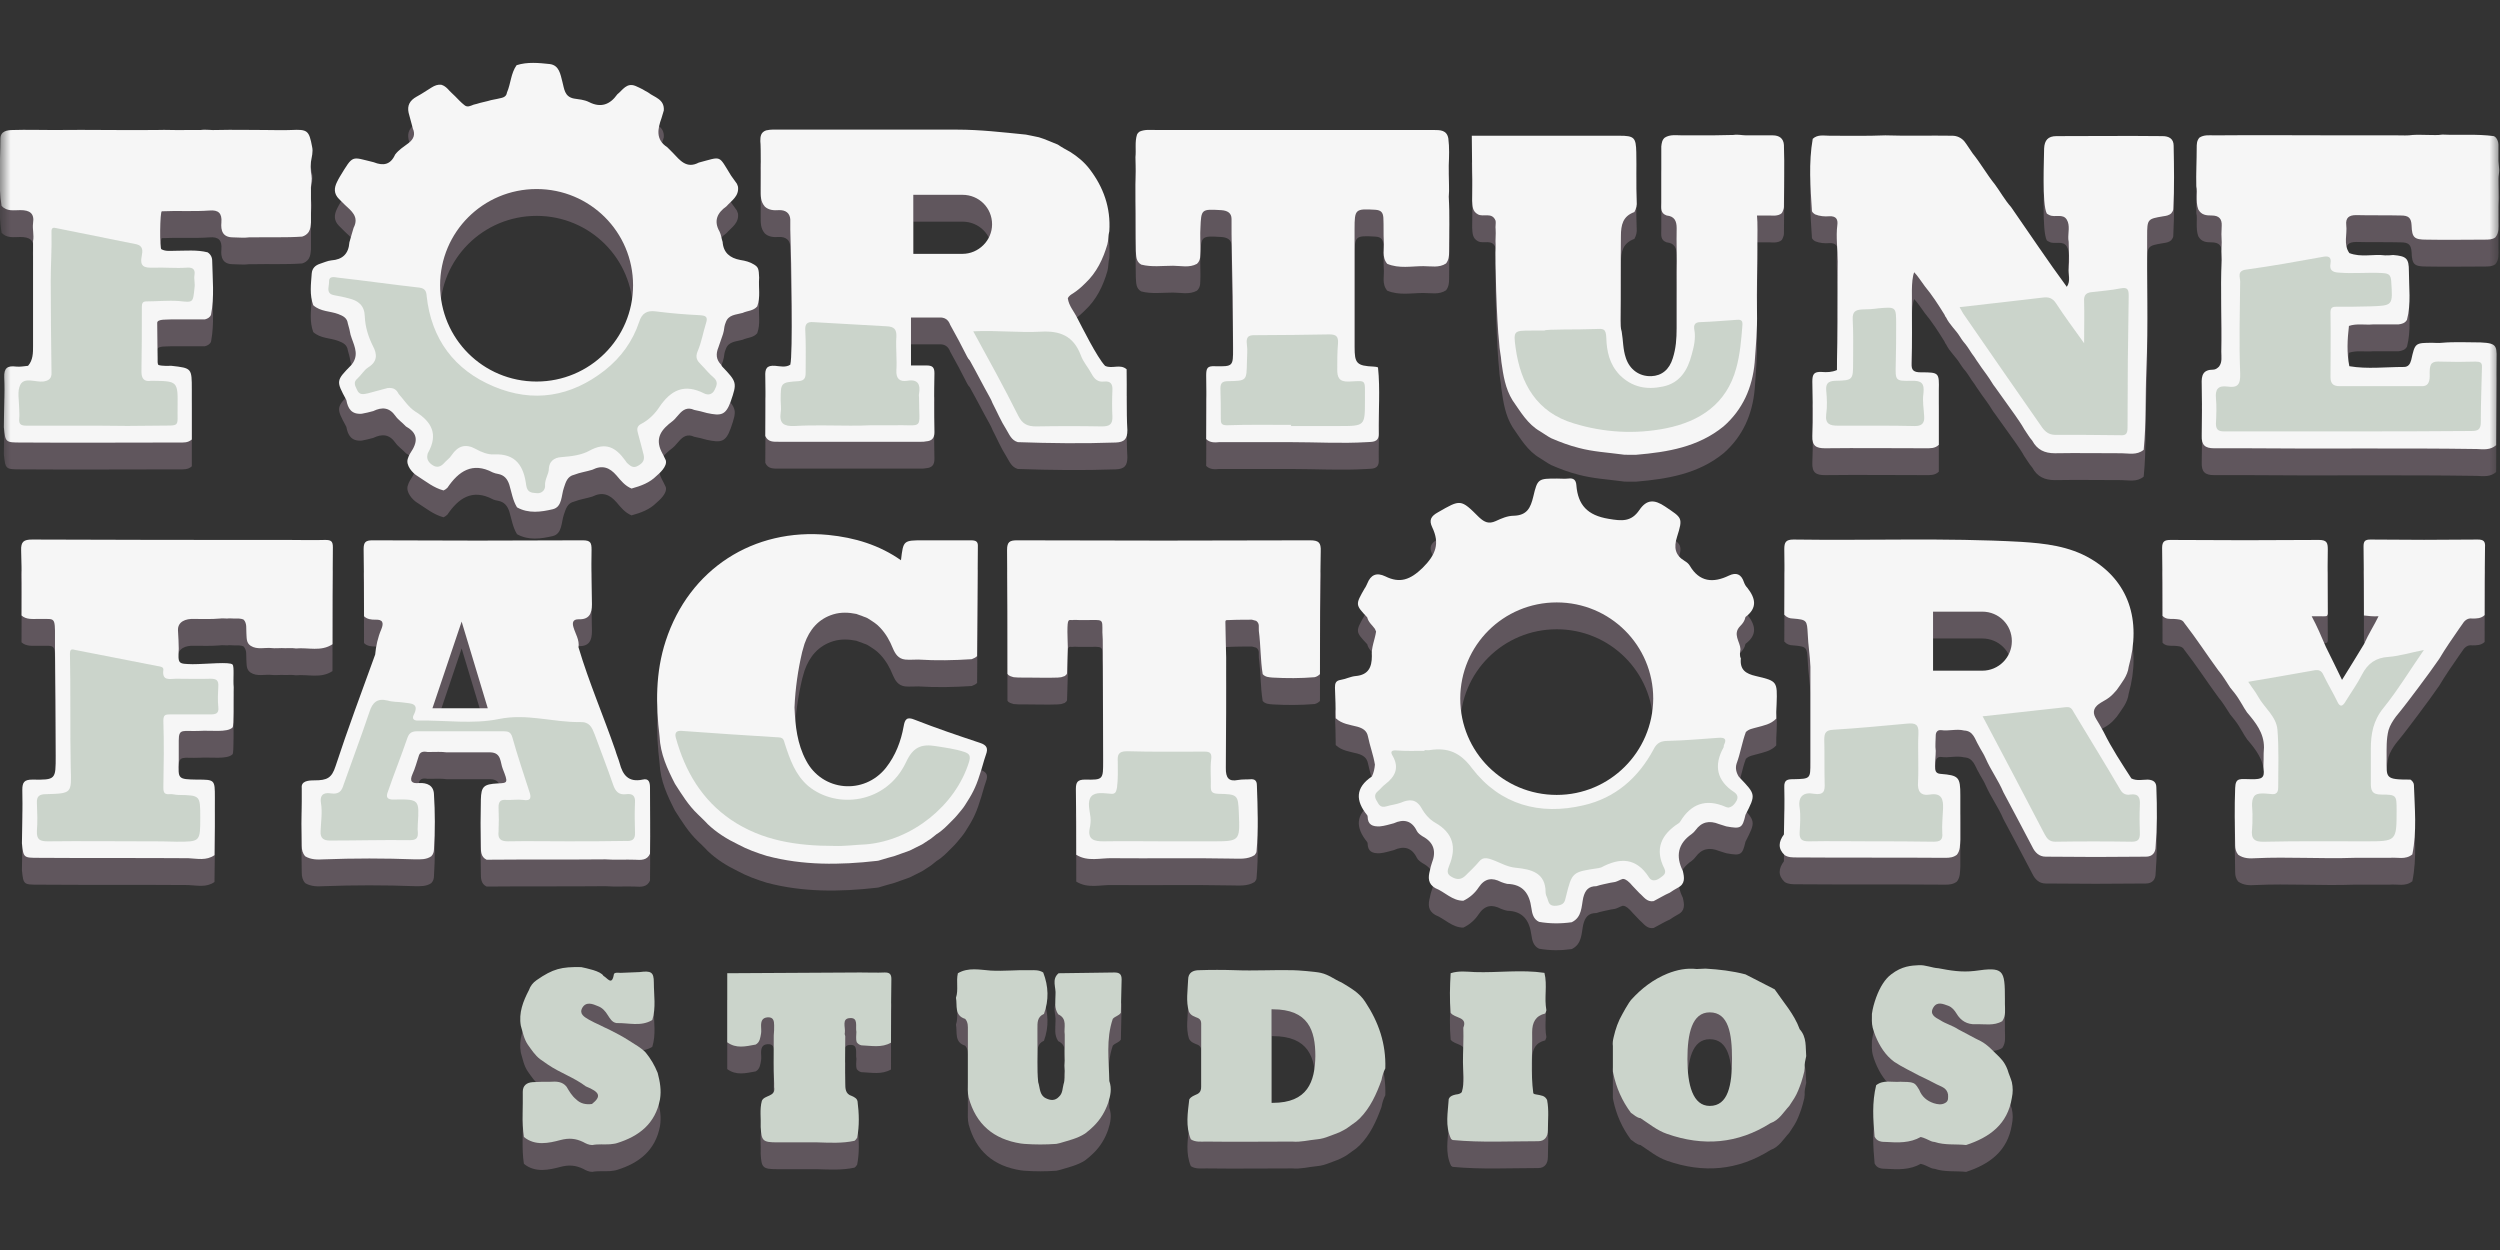
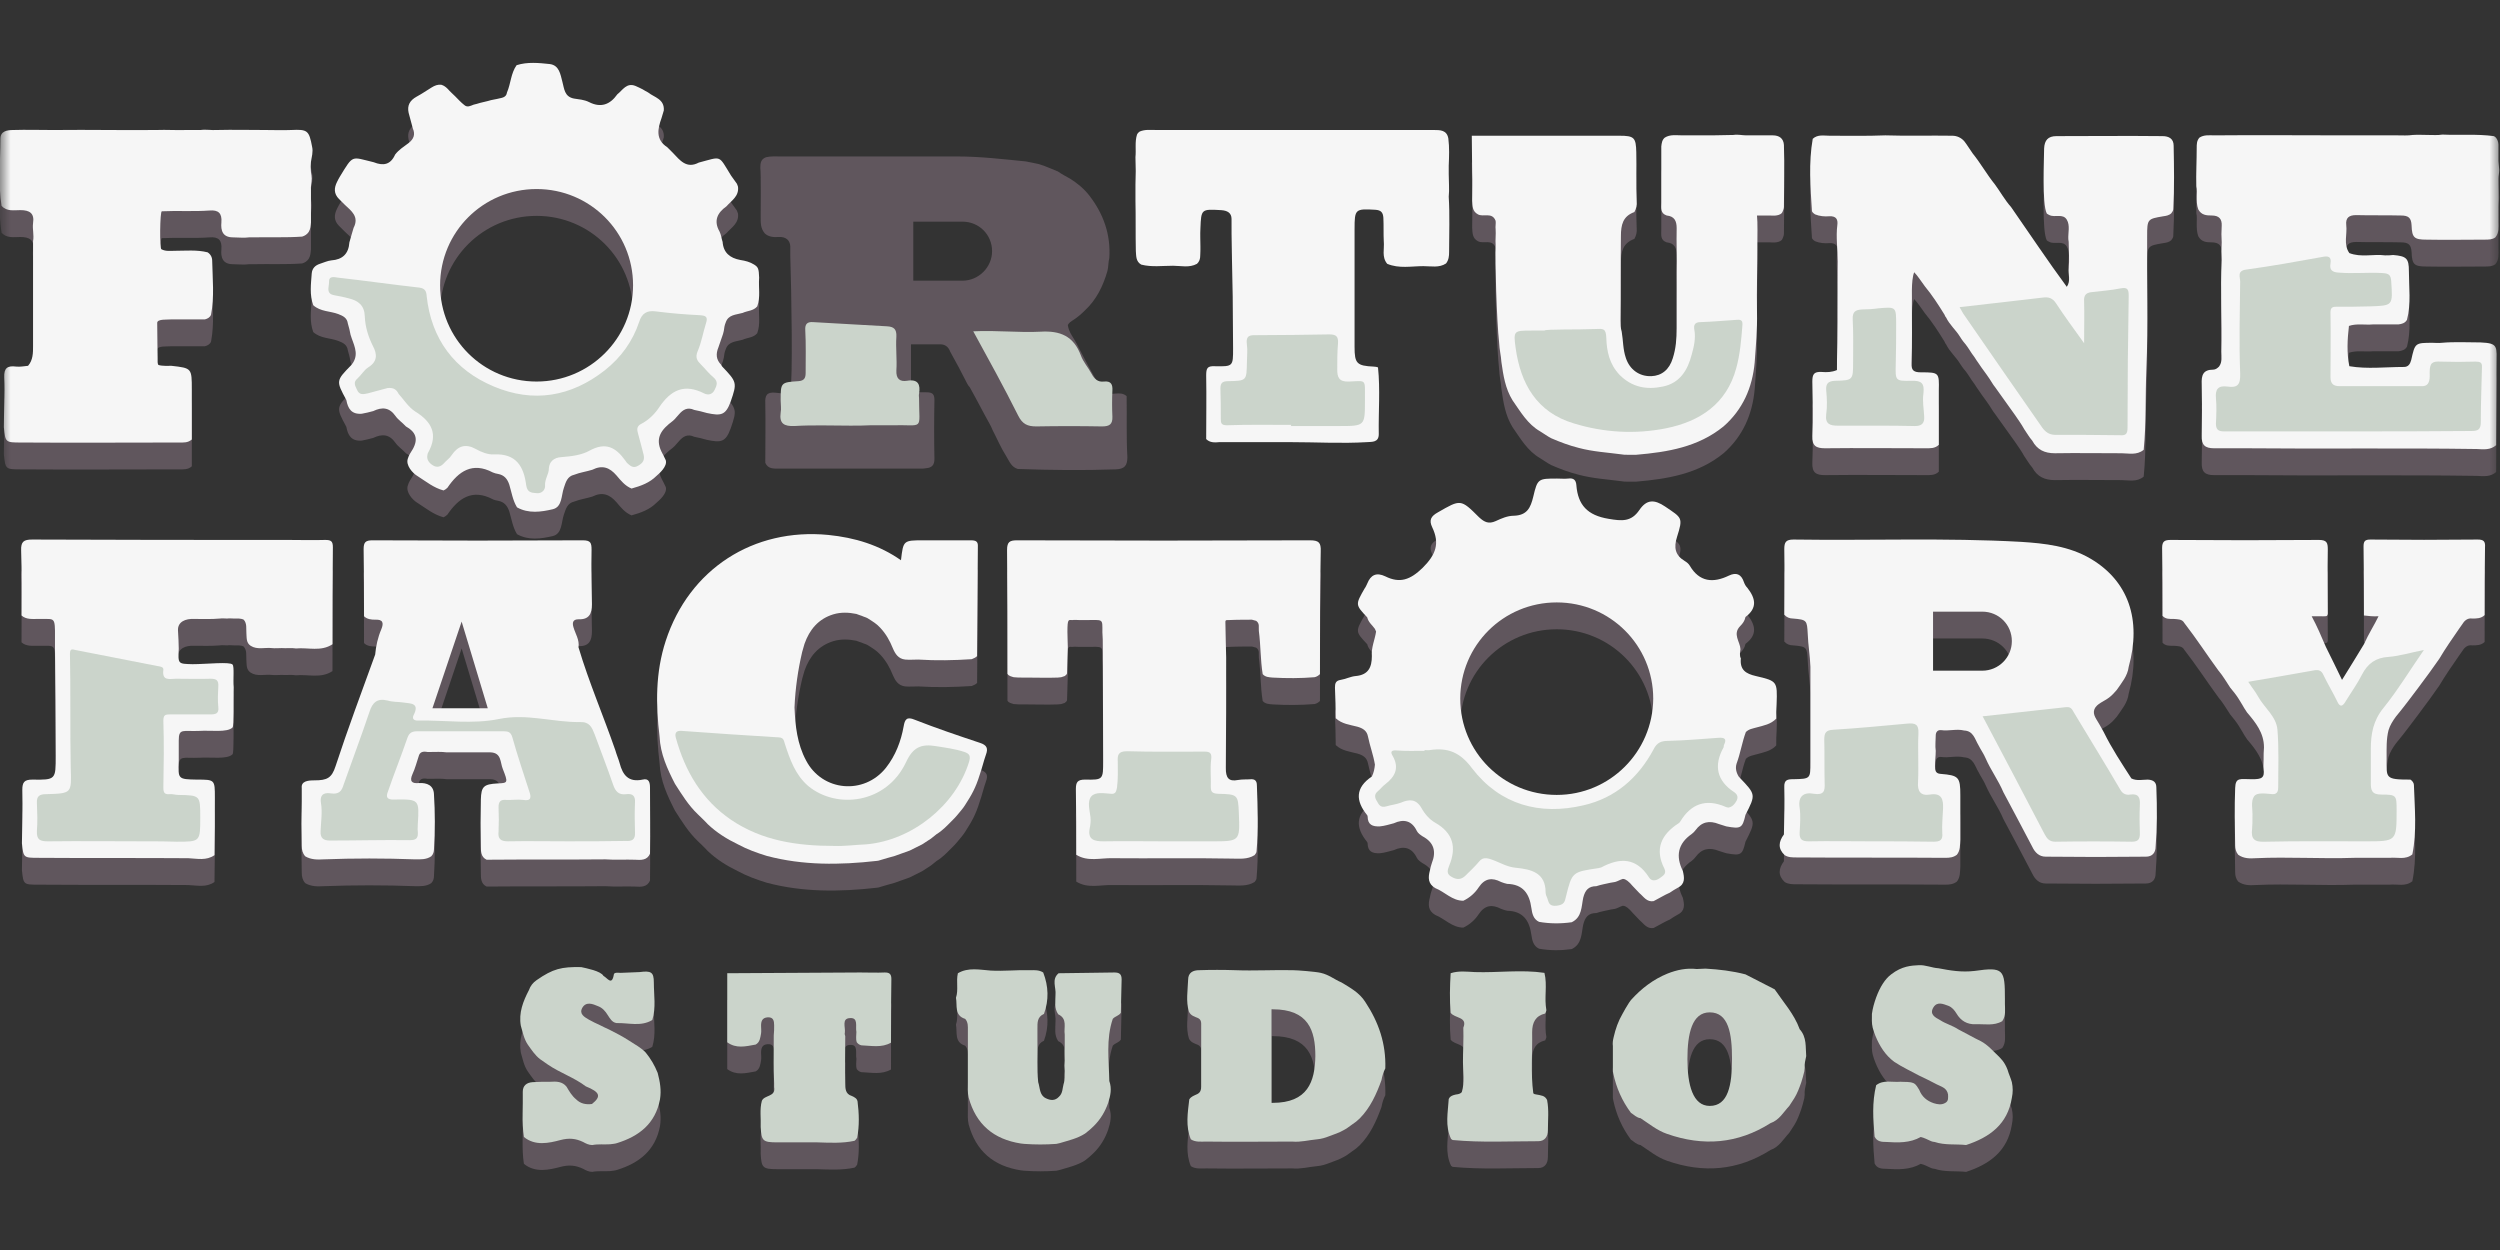
<svg xmlns="http://www.w3.org/2000/svg" width="120" height="60" viewBox="0 0 120 60" fill="none">
  <rect x="0" y="0" width="120" height="60" fill="#333333" stroke="none" />
  <g clip-path="url(#clip0_21206_61140)">
    <mask id="mask0_21206_61140" style="mask-type:luminance" maskUnits="userSpaceOnUse" x="0" y="0" width="120" height="60">
      <path d="M120 0H0V60H120V0Z" fill="white" />
    </mask>
    <g mask="url(#mask0_21206_61140)">
      <path d="M31.2 39.095C31.2 38.837 31.144 38.635 30.849 38.708C30.166 38.856 29.89 38.487 29.742 37.917C29.686 37.714 29.594 37.512 29.539 37.309C28.967 35.653 28.266 34.033 27.768 32.358C27.823 32.008 27.62 31.714 27.528 31.401C27.454 31.162 27.509 31.014 27.768 31.014C28.284 31.033 28.413 30.738 28.413 30.297C28.395 29.431 28.377 28.548 28.395 27.683C28.395 27.352 28.358 27.223 27.971 27.223C24.613 27.241 21.236 27.241 17.878 27.223C17.546 27.223 17.454 27.315 17.454 27.646C17.473 28.714 17.473 29.781 17.473 30.867C17.62 31.014 17.823 31.033 18.008 31.033C18.377 31.014 18.432 31.18 18.303 31.493C18.137 31.88 18.044 32.303 18.008 32.708C17.362 34.493 16.698 36.26 16.107 38.064C15.923 38.635 15.701 38.745 15.092 38.745C14.779 38.745 14.447 38.782 14.484 39.113C14.484 39.334 14.484 39.573 14.484 39.758C14.465 40.512 14.465 41.138 14.484 41.893C14.484 42.077 14.521 42.242 14.65 42.39C14.926 42.555 15.24 42.555 15.535 42.537C16.993 42.482 18.469 42.482 19.926 42.537C20.185 42.537 20.461 42.555 20.701 42.39C20.794 42.298 20.83 42.169 20.83 42.058C20.886 41.175 20.886 40.291 20.83 39.408C20.812 38.984 20.498 38.856 20.111 38.874C19.76 38.911 19.65 38.782 19.797 38.451C19.926 38.175 20 37.88 20.092 37.604C20.148 37.365 20.314 37.346 20.517 37.383C20.572 37.383 20.609 37.383 20.664 37.383C20.923 37.383 21.181 37.365 21.439 37.401C21.495 37.401 21.55 37.401 21.624 37.401C22.251 37.401 22.897 37.401 23.543 37.401C24.078 37.42 24.004 37.88 24.133 38.193C24.391 38.856 24.391 38.874 23.893 38.892C23.211 38.929 23.1 39.04 23.081 39.666C23.063 40.42 23.063 41.156 23.081 41.911C23.081 42.15 23.081 42.426 23.358 42.555C25.259 42.537 27.159 42.555 29.059 42.537C29.539 42.574 30.019 42.537 30.48 42.555C30.757 42.574 31.07 42.592 31.2 42.261C31.218 41.156 31.2 40.126 31.2 39.095ZM20.757 35.285L22.159 31.125L23.413 35.285H20.757Z" fill="#60565D" />
      <path d="M54.078 19.014C53.764 18.738 53.377 19.014 53.044 18.848C52.657 18.443 51.919 16.952 51.716 16.566C51.532 16.198 51.31 15.977 51.255 15.609C51.31 15.48 51.421 15.425 51.532 15.351C51.734 15.222 51.919 15.056 52.085 14.891C52.639 14.375 52.952 13.713 53.155 13.013C53.211 12.811 53.192 12.59 53.247 12.387C53.321 11.265 52.971 10.271 52.288 9.387C52.03 9.056 51.716 8.798 51.365 8.577C51.163 8.467 50.96 8.356 50.775 8.228C50.48 8.117 50.185 7.97 49.871 7.878C49.668 7.841 49.465 7.786 49.244 7.749C48.137 7.639 47.048 7.51 45.941 7.51C43.118 7.51 40.295 7.51 37.472 7.51C37.233 7.51 37.011 7.491 36.771 7.547C36.513 7.639 36.495 7.841 36.495 8.062C36.532 8.301 36.513 10.234 36.513 10.344C36.513 10.694 36.495 10.952 36.716 11.21C36.901 11.375 37.14 11.393 37.38 11.375C37.712 11.357 37.915 11.522 37.934 11.817C37.934 11.983 37.934 12.13 37.934 12.296C37.989 13.97 38.063 18.296 37.934 18.793C37.712 18.94 37.436 18.867 37.214 18.848C36.79 18.811 36.716 18.995 36.734 19.363C36.753 20.321 36.734 21.278 36.734 22.216C36.864 22.511 37.122 22.493 37.38 22.493C39.668 22.493 41.956 22.493 44.225 22.493C44.299 22.493 44.373 22.493 44.447 22.474C44.723 22.456 44.853 22.327 44.853 22.032C44.834 21.094 44.834 20.137 44.853 19.198C44.853 18.903 44.742 18.83 44.465 18.83C44.225 18.83 43.727 18.83 43.727 18.83V16.529C43.727 16.529 44.41 16.529 44.853 16.529C44.926 16.529 45 16.529 45.074 16.529C45.332 16.511 45.517 16.621 45.609 16.879C45.886 17.376 46.163 17.891 46.421 18.406C46.458 18.48 46.495 18.535 46.55 18.59C46.882 19.18 47.177 19.768 47.509 20.358C47.565 20.45 47.602 20.542 47.639 20.634C47.86 21.057 48.044 21.499 48.303 21.904C48.45 22.143 48.543 22.419 48.856 22.511C50.425 22.566 51.993 22.585 53.561 22.529C53.967 22.511 54.114 22.364 54.114 21.941C54.059 20.965 54.096 19.989 54.078 19.014ZM46.199 13.473H43.838V10.639H46.199C46.993 10.639 47.62 11.265 47.62 12.056C47.62 12.829 46.974 13.473 46.199 13.473Z" fill="#60565D" />
      <path d="M103.505 39.095C103.505 38.838 103.376 38.727 103.1 38.709C102.842 38.709 102.565 38.782 102.306 38.654C101.845 37.936 101.366 37.218 100.978 36.426C100.922 36.316 100.849 36.206 100.793 36.095C100.646 35.819 100.424 35.598 100.535 35.322C100.646 35.064 100.997 34.954 101.237 34.77C101.384 34.659 101.495 34.531 101.606 34.402C101.845 34.052 102.122 33.739 102.177 33.297C102.805 31.033 102.159 29.174 100.351 28.107C99.317 27.499 98.155 27.37 97.011 27.297C93.377 27.094 89.723 27.241 86.089 27.186C85.72 27.186 85.646 27.315 85.646 27.646C85.664 28.696 85.646 29.745 85.646 30.794C85.757 30.923 85.904 30.978 86.07 30.978C86.735 31.033 86.735 31.07 86.771 31.714C86.79 32.248 86.882 32.764 86.9 33.297C86.9 34.825 86.9 36.353 86.9 37.88C86.9 38.672 86.9 38.672 86.089 38.69C85.812 38.69 85.628 38.709 85.646 39.077C85.664 39.831 85.646 40.586 85.628 41.341C85.369 41.691 85.332 42.022 85.664 42.335C85.83 42.445 86.033 42.445 86.237 42.445C88.616 42.464 90.996 42.445 93.377 42.464C93.579 42.464 93.764 42.445 93.93 42.316C94.096 42.114 94.078 41.856 94.096 41.599C94.096 40.881 94.096 40.181 94.096 39.463C94.096 38.58 94.022 38.506 93.137 38.433C92.897 38.414 92.879 38.249 92.879 38.065C92.879 37.825 92.915 37.568 92.915 37.328C92.879 37.089 92.915 36.831 92.915 36.592C92.915 36.426 93.008 36.316 93.173 36.334C93.542 36.39 93.911 36.261 94.28 36.353C94.724 36.371 94.797 36.776 94.964 37.052C95.074 37.273 95.222 37.476 95.314 37.696C95.554 38.249 95.923 38.746 96.163 39.316C96.624 40.181 97.085 41.046 97.547 41.93C97.676 42.206 97.878 42.408 98.192 42.408C99.797 42.427 101.402 42.427 103.007 42.408C103.303 42.408 103.469 42.224 103.469 41.93C103.543 41.028 103.543 40.071 103.505 39.095ZM95.148 33.481H92.786V30.647H95.148C95.941 30.647 96.569 31.273 96.569 32.064C96.569 32.837 95.941 33.481 95.148 33.481Z" fill="#60565D" />
      <path d="M36.199 13.988C35.996 13.86 35.775 13.804 35.535 13.768C35.037 13.675 34.723 13.418 34.686 12.902C34.631 12.737 34.613 12.553 34.539 12.405C34.244 11.89 34.428 11.504 34.871 11.191C35.111 10.915 35.48 10.712 35.424 10.252C35.406 10.197 35.388 10.142 35.369 10.105C35.277 9.976 35.184 9.847 35.092 9.718C34.465 8.706 34.668 8.798 33.542 9.092C32.952 9.405 32.638 8.982 32.288 8.614C32.196 8.522 32.122 8.448 32.03 8.356C31.458 7.988 31.568 7.473 31.753 6.957C31.79 6.828 31.827 6.718 31.863 6.589C31.9 6.037 31.402 5.963 31.107 5.724C31.015 5.669 30.923 5.632 30.849 5.577C30.738 5.521 30.627 5.466 30.498 5.411C30.074 5.245 29.889 5.614 29.631 5.816C29.28 6.313 28.838 6.479 28.266 6.184C28.044 6.074 27.786 6.055 27.546 6.018C27.085 5.926 27.085 5.54 26.993 5.209C26.9 4.859 26.845 4.417 26.384 4.362C25.867 4.307 25.314 4.251 24.797 4.417C24.52 4.804 24.52 5.301 24.336 5.724C24.299 6 24.041 5.982 23.856 6.037C23.764 6.055 23.672 6.074 23.579 6.092C23.34 6.166 23.1 6.203 22.878 6.276C22.823 6.295 22.786 6.295 22.731 6.313C22.583 6.368 22.435 6.46 22.288 6.331C22.122 6.203 21.993 6.055 21.845 5.908C21.734 5.798 21.605 5.687 21.494 5.558C21.402 5.466 21.31 5.393 21.181 5.356C21.015 5.337 20.867 5.393 20.72 5.485C20.48 5.632 20.24 5.798 20 5.926C19.668 6.11 19.539 6.35 19.613 6.699C19.686 6.957 19.742 7.196 19.816 7.454C19.945 7.749 19.852 7.97 19.613 8.154C19.391 8.319 19.133 8.485 18.967 8.706C18.745 9.203 18.395 9.258 17.934 9.074C16.845 8.816 16.974 8.687 16.31 9.773C16.273 9.847 16.218 9.921 16.181 10.013C16.033 10.307 16.015 10.583 16.273 10.841C16.365 10.933 16.458 11.025 16.55 11.117C16.863 11.412 17.251 11.688 16.974 12.221C16.9 12.442 16.845 12.682 16.771 12.921C16.734 13.473 16.439 13.749 15.904 13.786C15.72 13.804 15.535 13.896 15.351 13.952C15.129 14.025 14.982 14.172 14.963 14.412C14.926 14.927 14.852 15.443 15.037 15.94C15.387 16.253 15.849 16.216 16.236 16.363C16.476 16.455 16.661 16.547 16.698 16.823C16.753 16.989 16.79 17.173 16.827 17.357C16.956 17.799 17.233 18.222 16.956 18.682C16.919 18.719 16.9 18.774 16.863 18.811C16.125 19.566 16.125 19.566 16.624 20.486C16.698 20.891 16.863 21.185 17.362 21.149C17.546 21.112 17.731 21.075 17.915 21.02C18.34 20.817 18.69 20.836 18.985 21.259C19.114 21.443 19.317 21.572 19.483 21.756C19.945 22.014 20.092 22.345 19.816 22.842C19.705 23.026 19.631 23.118 19.576 23.302C19.465 23.615 19.797 24.002 20.055 24.149C20.461 24.407 20.812 24.701 21.291 24.83C21.365 24.793 21.421 24.756 21.476 24.701C22.011 23.91 22.675 23.449 23.653 23.965C23.727 24.002 23.819 24.02 23.912 24.038C24.207 24.094 24.354 24.278 24.447 24.554C24.557 24.922 24.613 25.308 24.816 25.64C25.369 25.953 25.978 25.861 26.531 25.732C26.993 25.621 26.937 25.069 27.067 24.701C27.159 24.425 27.233 24.149 27.565 24.075C27.841 23.965 28.137 23.928 28.432 23.836C28.912 23.597 29.262 23.726 29.594 24.112C29.797 24.351 30 24.609 30.314 24.738C30.775 24.609 31.181 24.462 31.513 24.131C31.642 24.02 32.048 23.67 31.956 23.376C31.863 23.192 31.845 23.137 31.753 22.971C31.421 22.29 31.771 21.885 32.288 21.498C32.343 21.443 32.399 21.406 32.435 21.351C32.491 21.296 32.528 21.241 32.583 21.185C32.786 20.946 33.007 20.817 33.321 20.965C33.524 21.001 33.727 21.057 33.93 21.112C34.613 21.259 34.834 21.222 35.074 20.56C35.388 19.658 35.369 19.621 34.668 18.885C34.65 18.866 34.631 18.829 34.613 18.793C34.373 18.553 34.354 18.277 34.483 17.964C34.557 17.743 34.631 17.541 34.705 17.32C34.723 17.265 34.723 17.228 34.742 17.173C34.76 17.026 34.779 16.897 34.834 16.768C34.963 16.381 35.332 16.4 35.646 16.308C35.886 16.197 36.162 16.216 36.347 15.995C36.513 15.535 36.402 15.13 36.439 14.614C36.421 14.191 36.402 14.117 36.199 13.988ZM25.756 19.602C23.192 19.602 21.125 17.541 21.125 14.982C21.125 12.424 23.192 10.362 25.756 10.362C28.321 10.362 30.387 12.424 30.387 14.982C30.387 17.541 28.303 19.602 25.756 19.602Z" fill="#60565D" />
      <path d="M84.281 33.739C83.801 33.629 83.506 33.445 83.561 32.892C83.487 32.745 83.524 32.598 83.543 32.451C83.524 32.083 83.155 31.733 83.524 31.346C83.654 31.218 83.746 31.089 83.783 30.905C84.373 30.463 84.262 30.003 83.875 29.506C83.801 29.432 83.746 29.34 83.708 29.23C83.579 28.843 83.339 28.751 82.989 28.917C82.232 29.285 81.569 29.23 81.107 28.438C81.052 28.346 80.96 28.273 80.867 28.217C80.406 27.941 80.333 27.573 80.498 27.058C80.794 26.119 80.738 26.156 79.926 25.604C79.41 25.254 79.041 25.254 78.69 25.769C78.302 26.34 77.86 26.303 77.214 26.192C76.199 26.027 75.738 25.53 75.665 24.573C75.646 24.334 75.535 24.223 75.277 24.26C75.092 24.278 74.926 24.26 74.742 24.26C73.838 24.26 73.801 24.26 73.598 25.125C73.469 25.659 73.303 26.027 72.657 26.045C72.362 26.045 72.067 26.174 71.79 26.303C71.458 26.45 71.255 26.358 70.996 26.119C70.111 25.235 70.111 25.254 69.022 25.88C68.69 26.064 68.579 26.248 68.746 26.598C69.115 27.371 68.93 27.904 68.284 28.549C67.694 29.119 67.196 29.303 66.495 28.953C66.07 28.751 65.793 28.88 65.627 29.303C65.591 29.377 65.554 29.469 65.498 29.543C65.055 30.316 65.055 30.316 65.627 30.923C65.683 31.162 65.867 31.291 65.996 31.475C66.015 31.512 66.033 31.549 66.052 31.604C65.996 31.991 65.812 32.377 65.849 32.782C65.849 33.316 65.683 33.684 65.074 33.739C64.834 33.758 64.594 33.886 64.354 33.923C64.115 33.96 64.078 34.089 64.078 34.291C64.096 34.788 64.115 35.285 64.115 35.764C64.41 36.04 64.797 36.077 65.148 36.169C65.406 36.242 65.609 36.353 65.664 36.648C65.757 37.108 65.923 37.531 65.996 37.991C65.978 38.194 65.941 38.378 65.849 38.562C65.055 39.096 65.055 39.721 65.627 40.421C65.646 40.439 65.627 40.458 65.646 40.476C65.646 40.881 65.886 40.973 66.236 40.955C66.458 40.936 66.679 40.862 66.9 40.807C67.38 40.587 67.768 40.678 68.008 41.175C68.063 41.286 68.174 41.359 68.284 41.433C68.838 41.728 68.948 42.169 68.727 42.722C68.69 42.832 68.653 42.961 68.635 43.071C68.543 43.421 68.543 43.715 68.893 43.918C69.354 44.102 69.705 44.525 70.24 44.525C70.554 44.378 70.812 44.139 70.978 43.881C71.273 43.44 71.624 43.403 72.048 43.623C72.14 43.66 72.251 43.697 72.343 43.715C73.1 43.734 73.413 44.176 73.506 44.875C73.543 45.133 73.598 45.409 73.875 45.538C74.391 45.63 74.926 45.63 75.443 45.556C75.941 45.317 75.904 44.801 75.996 44.378C76.088 44.01 76.255 43.826 76.624 43.826C76.845 43.752 77.066 43.715 77.306 43.66C77.38 43.642 77.454 43.642 77.528 43.623C77.657 43.587 77.768 43.513 77.897 43.476C77.989 43.476 78.063 43.532 78.118 43.568C78.21 43.642 78.284 43.715 78.358 43.808C78.469 43.918 78.58 44.047 78.69 44.157C78.893 44.323 79.041 44.599 79.373 44.544C79.631 44.415 79.889 44.249 80.148 44.139C80.277 44.047 80.406 43.973 80.535 43.9C80.904 43.715 80.849 43.403 80.775 43.09C80.425 42.39 80.535 41.783 81.2 41.323C81.273 41.267 81.329 41.212 81.384 41.139C81.679 40.734 82.048 40.66 82.509 40.844C82.62 40.881 82.749 40.918 82.86 40.955C83.561 41.083 83.635 41.047 83.783 40.402C84.281 39.427 84.281 39.427 83.506 38.617C83.487 38.599 83.487 38.58 83.469 38.58C83.339 38.378 83.285 38.157 83.358 37.936C83.543 37.439 83.616 36.923 83.801 36.427C83.948 36.279 84.133 36.261 84.317 36.206C84.65 36.114 85 36.058 85.259 35.782C85.259 35.543 85.259 35.322 85.277 35.083C85.314 33.997 85.314 33.978 84.281 33.739ZM74.723 39.445C72.159 39.445 70.092 37.384 70.092 34.825C70.092 32.267 72.159 30.205 74.723 30.205C77.288 30.205 79.355 32.267 79.355 34.825C79.336 37.384 77.27 39.445 74.723 39.445Z" fill="#60565D" />
      <path d="M91.771 15.793C91.771 16.768 91.789 17.744 91.753 18.72C91.734 19.088 91.882 19.161 92.214 19.161C93.081 19.161 93.081 19.18 93.063 20.026C93.063 20.892 93.063 21.775 93.063 22.64C92.878 22.824 92.638 22.806 92.417 22.806C90.811 22.806 89.206 22.787 87.601 22.806C87.177 22.806 86.974 22.695 86.992 22.217C87.029 21.352 87.011 20.468 86.992 19.603C86.992 19.253 87.067 19.125 87.436 19.143C87.694 19.161 87.915 19.161 88.174 19.051C88.174 19.051 88.174 18.186 88.192 17.744C88.21 16.437 88.192 15.149 88.21 13.842C88.21 13.253 88.118 12.664 88.192 12.093C88.228 11.817 88.136 11.652 87.805 11.67C87.583 11.688 87.343 11.67 87.121 11.578C87.067 11.541 87.011 11.504 86.974 11.431C86.9 10.271 86.808 9.111 87.011 7.952C87.251 7.731 87.546 7.805 87.823 7.805C88.708 7.805 89.594 7.823 90.498 7.786C91.568 7.823 92.638 7.786 93.709 7.805C93.93 7.805 94.133 7.897 94.28 8.062C94.428 8.246 94.539 8.449 94.687 8.651C95.074 9.13 95.369 9.664 95.756 10.142C96.015 10.492 96.236 10.897 96.532 11.228C97.417 12.498 98.284 13.805 99.207 15.057C99.409 14.762 99.262 14.449 99.299 14.136C99.336 13.768 99.299 13.4 99.299 13.032C99.299 12.94 99.299 12.848 99.28 12.774C99.262 12.461 99.373 12.112 99.207 11.835C99.022 11.523 98.635 11.743 98.377 11.615C98.321 11.596 98.284 11.559 98.247 11.541C98.008 11.081 98.118 8.891 98.118 8.412C98.137 8.025 98.302 7.823 98.708 7.823C100.406 7.823 102.103 7.805 103.801 7.823C104.114 7.823 104.335 7.952 104.335 8.283C104.354 9.295 104.373 10.308 104.317 11.32C104.317 11.394 104.281 11.449 104.225 11.523C104.114 11.633 103.966 11.652 103.837 11.67C103.081 11.799 103.063 11.799 103.063 12.627C103.044 14.744 103.118 16.879 103.026 18.996C102.97 20.284 103.026 21.591 102.897 22.879C102.565 23.155 102.177 23.045 101.827 23.045C100.756 23.045 99.686 23.027 98.635 23.045C98.137 23.045 97.786 22.879 97.546 22.438C97.399 22.272 97.288 22.07 97.159 21.886C97.03 21.646 96.863 21.425 96.716 21.204C96.402 20.763 96.07 20.302 95.756 19.861C95.719 19.806 95.664 19.75 95.627 19.677C95.461 19.401 95.277 19.161 95.092 18.904C95.037 18.812 94.963 18.72 94.889 18.609C94.816 18.499 94.741 18.37 94.649 18.259C94.52 18.057 94.391 17.854 94.243 17.689C94.188 17.615 94.133 17.541 94.078 17.45C93.874 17.118 93.58 16.879 93.413 16.529C93.376 16.492 93.358 16.456 93.34 16.4C93.044 15.922 92.749 15.462 92.398 15.038C92.269 14.873 92.048 14.523 91.882 14.357C91.716 14.744 91.789 15.756 91.771 15.793Z" fill="#60565D" />
      <path d="M51.661 42.316C51.661 41.267 51.661 40.218 51.642 39.169C51.642 38.837 51.716 38.708 52.085 38.708C52.952 38.727 52.952 38.708 52.952 37.806C52.952 35.984 52.934 34.162 52.934 32.358C52.934 32.064 52.934 31.898 52.916 31.64C52.916 30.959 52.971 31.051 52.122 31.051C52.011 31.051 51.901 31.051 51.809 31.051C51.698 31.051 51.587 31.033 51.476 31.051C51.292 31.051 51.237 30.959 51.237 31.622C51.237 31.88 51.255 32.193 51.255 32.358C51.237 32.781 51.237 33.186 51.218 33.61C51.2 33.665 51.163 33.702 51.107 33.739C51.052 33.757 50.997 33.775 50.941 33.794C50.886 33.794 50.831 33.812 50.775 33.812C50.277 33.831 49.779 33.812 49.281 33.812C49.225 33.812 49.17 33.812 49.096 33.812C48.949 33.812 48.801 33.812 48.654 33.794C48.543 33.757 48.414 33.739 48.358 33.628C48.358 31.64 48.358 29.671 48.34 27.683C48.34 27.296 48.469 27.223 48.819 27.223C53.506 27.241 58.192 27.241 62.879 27.223C63.303 27.223 63.414 27.333 63.395 27.756C63.358 29.726 63.358 31.677 63.358 33.647C63.285 33.72 63.192 33.775 63.1 33.794C62.436 33.849 61.753 33.849 61.089 33.812C60.904 33.794 60.738 33.794 60.609 33.647C60.498 32.965 60.517 32.266 60.425 31.567C60.406 31.401 60.48 31.217 60.296 31.088C60.222 31.07 60.166 31.051 60.093 31.033C60 31.033 59.318 31.033 58.986 31.051C58.912 31.051 58.856 31.051 58.838 31.07C58.82 31.088 58.82 31.107 58.82 31.162C58.82 31.567 58.856 32.689 58.856 32.837C58.856 34.604 58.856 36.389 58.838 38.156C58.838 38.616 58.967 38.819 59.428 38.727C59.631 38.69 59.853 38.708 60.074 38.69C60.314 38.69 60.333 38.874 60.333 39.021C60.369 40.07 60.406 41.101 60.314 42.15C60.314 42.224 60.259 42.279 60.222 42.334C59.871 42.555 59.484 42.5 59.078 42.5C57.196 42.463 55.296 42.5 53.414 42.482C52.823 42.463 52.214 42.666 51.661 42.316Z" fill="#60565D" />
      <path d="M84.354 12.995C84.354 14.099 84.317 15.185 84.336 16.29C84.354 17.081 84.281 17.891 84.225 18.683C84.115 19.897 83.654 20.947 82.731 21.756C81.513 22.75 80.037 22.99 78.542 23.119C78.395 23.119 78.248 23.119 78.1 23.119C78.008 23.119 77.915 23.119 77.842 23.1C77.159 23.008 76.458 22.971 75.775 22.787C75.332 22.677 74.889 22.511 74.465 22.327C74.281 22.235 74.115 22.106 73.93 21.996C73.321 21.646 72.989 21.057 72.602 20.505C72.251 19.934 72.159 19.308 72.067 18.664C72.048 18.351 71.974 18.094 71.956 17.707C71.845 16.732 71.753 13.75 71.79 13.05C71.771 12.793 71.808 12.553 71.79 12.296C71.771 12.167 71.808 12.019 71.79 11.891C71.624 11.449 71.2 11.725 70.941 11.578C70.664 11.431 70.683 11.173 70.664 10.934C70.664 10.473 70.683 10.013 70.664 9.553C70.664 9.24 70.646 7.915 70.646 7.804C70.683 7.804 71.2 7.804 71.439 7.804C73.543 7.804 75.628 7.804 77.731 7.804C78.45 7.804 78.524 7.896 78.542 8.596C78.561 9.387 78.524 10.16 78.561 10.952C78.58 11.136 78.542 11.302 78.45 11.467C77.897 11.67 77.804 12.075 77.804 12.627C77.786 13.971 77.804 15.314 77.786 16.676C77.786 16.86 77.786 17.026 77.842 17.21C77.915 17.633 77.897 18.057 78.044 18.48C78.229 19.032 78.69 19.364 79.262 19.345C79.76 19.327 80.129 19.032 80.295 18.48C80.443 18.02 80.48 17.541 80.48 17.044C80.48 16.142 80.48 15.259 80.48 14.357C80.498 13.658 80.462 12.94 80.48 12.24C80.48 11.891 80.369 11.67 80 11.633C79.687 11.523 79.742 11.283 79.742 11.007C79.742 10.418 79.742 8.946 79.742 8.835C79.742 8.669 79.742 8.504 79.742 8.32C79.76 8.154 79.779 8.007 79.908 7.896C80.166 7.731 80.462 7.786 80.756 7.786C80.978 7.786 81.218 7.786 81.44 7.786C82.03 7.786 82.62 7.786 83.21 7.768C83.414 7.731 83.616 7.786 83.819 7.786C84.244 7.786 84.668 7.786 85.092 7.786C85.406 7.786 85.609 7.933 85.628 8.246C85.664 9.24 85.628 10.234 85.628 11.228C85.628 11.302 85.572 11.449 85.535 11.504C85.388 11.688 84.982 11.633 84.982 11.633C84.982 11.633 84.465 11.633 84.336 11.633C84.373 11.927 84.354 12.756 84.354 12.995Z" fill="#60565D" />
      <path d="M38.137 35.248C38.174 36.132 38.266 36.997 38.69 37.788C39.465 39.279 41.476 39.463 42.528 38.138C42.989 37.549 43.248 36.868 43.377 36.15C43.432 35.819 43.524 35.672 43.912 35.837C44.945 36.242 45.978 36.592 47.03 36.942C47.38 37.052 47.436 37.218 47.325 37.512C47.214 37.825 47.141 38.157 47.03 38.469C46.827 39.132 46.624 39.463 46.329 39.924C46.218 40.108 46.07 40.255 45.941 40.421C45.867 40.513 45.775 40.605 45.683 40.697C45.462 40.917 45.24 41.157 44.963 41.322C44.871 41.396 44.779 41.47 44.687 41.543C44.539 41.635 44.41 41.727 44.262 41.819C44.059 41.911 43.875 42.022 43.672 42.114C43.432 42.206 43.192 42.28 42.952 42.372C42.712 42.445 42.473 42.501 42.251 42.574C42.196 42.593 42.141 42.611 42.085 42.611C40.314 42.813 38.543 42.832 36.808 42.372C36.329 42.224 35.867 42.059 35.425 41.819C34.89 41.562 34.391 41.249 33.967 40.844C33.819 40.678 33.653 40.531 33.487 40.365C33.045 39.942 32.731 39.427 32.399 38.911C32.03 38.193 31.698 37.475 31.661 36.647C31.476 35.101 31.458 33.573 31.956 32.046C33.081 28.604 36.163 26.616 39.76 26.965C41.033 27.094 42.196 27.444 43.248 28.18C43.358 27.223 43.358 27.223 44.336 27.223C45.093 27.223 45.831 27.223 46.587 27.223C46.827 27.223 46.956 27.26 46.938 27.536C46.919 29.285 46.919 31.033 46.901 32.782C46.827 32.855 46.735 32.892 46.642 32.929C45.794 32.984 44.945 33.003 44.078 32.948C43.875 32.948 43.654 32.966 43.45 32.948C43.118 32.911 42.971 32.671 42.86 32.414C42.712 32.046 42.528 31.714 42.251 31.42C42.085 31.236 41.901 31.125 41.698 30.996C41.605 30.923 41.476 30.904 41.366 30.849C41.273 30.812 41.181 30.794 41.107 30.757C40.738 30.683 40.369 30.665 40 30.776C39.281 30.996 38.856 31.512 38.617 32.193C38.58 32.322 38.543 32.45 38.506 32.579C38.303 33.444 38.174 34.346 38.137 35.248Z" fill="#60565D" />
-       <path d="M57.897 22.364C57.897 21.352 57.915 20.339 57.897 19.308C57.897 18.959 57.952 18.848 58.321 18.867C59.188 18.885 59.188 18.867 59.188 18.02C59.188 17.192 59.17 16.345 59.17 15.517C59.17 15.517 59.096 12.13 59.114 11.799C59.114 11.504 58.912 11.394 58.616 11.375C57.657 11.32 57.657 11.32 57.62 12.259C57.602 12.535 57.62 12.829 57.62 13.105C57.62 13.161 57.62 13.234 57.62 13.29C57.602 13.529 57.657 13.768 57.454 13.952C57.085 14.155 56.679 14.044 56.31 14.044C55.794 14.044 55.277 14.118 54.779 13.989C54.52 13.842 54.539 13.584 54.52 13.326C54.502 12.517 54.52 11.725 54.502 10.915C54.502 10.823 54.502 10.345 54.502 10.161C54.52 9.719 54.52 9.277 54.502 8.835C54.539 8.467 54.465 8.099 54.576 7.749C54.613 7.676 54.65 7.639 54.705 7.602C54.963 7.492 55.24 7.528 55.498 7.528C58.506 7.528 61.532 7.528 64.539 7.528C65.96 7.528 67.399 7.528 68.819 7.528C69.133 7.528 69.447 7.528 69.52 7.933C69.576 8.375 69.557 8.798 69.539 9.24C69.539 9.369 69.539 9.498 69.539 9.645C69.539 10.013 69.576 10.381 69.539 10.731C69.594 11.615 69.557 12.498 69.557 13.382C69.557 13.584 69.539 13.768 69.41 13.934C69.078 14.155 68.69 14.063 68.321 14.063C67.749 14.063 67.159 14.191 66.587 13.952C66.31 13.621 66.458 13.234 66.421 12.866C66.402 12.498 66.421 12.13 66.402 11.743C66.384 11.486 66.292 11.375 66.015 11.357C65.055 11.302 65.019 11.32 65.019 12.277C65.019 12.793 65.019 13.308 65.019 13.823C65.019 15.204 65.019 16.566 65.019 17.947C65.019 18.738 65.129 18.848 65.941 18.885C66.015 18.885 66.089 18.904 66.144 18.922C66.255 19.989 66.162 21.057 66.181 22.125C66.181 22.53 65.867 22.493 65.609 22.511C64.391 22.585 63.173 22.511 61.956 22.511C60.812 22.511 59.668 22.511 58.524 22.511C58.321 22.53 58.081 22.548 57.897 22.364Z" fill="#60565D" />
      <path d="M119.835 18.793C119.835 20.081 119.816 21.37 119.816 22.658C119.539 22.898 119.207 22.861 118.893 22.842C115.185 22.787 111.477 22.842 107.787 22.806C107.288 22.806 106.79 22.806 106.273 22.806C105.849 22.806 105.665 22.658 105.683 22.198C105.702 21.37 105.702 20.56 105.683 19.732C105.665 19.308 105.738 19.032 106.236 19.032C106.347 19.032 106.44 18.959 106.513 18.885C106.68 18.664 106.624 18.406 106.624 18.167C106.661 16.695 106.569 15.222 106.642 13.768C106.624 13.492 106.624 13.197 106.642 12.921C106.624 12.664 106.624 12.387 106.642 12.13C106.661 11.799 106.513 11.633 106.163 11.633C105.904 11.633 105.665 11.614 105.517 11.338C105.443 11.136 105.443 10.933 105.443 10.713C105.443 10.547 105.462 10.4 105.425 10.234C105.406 9.627 105.443 9.001 105.443 8.393C105.443 8.209 105.443 8.044 105.573 7.896C105.794 7.749 106.052 7.786 106.292 7.786C108.358 7.767 110.443 7.786 112.509 7.786C113.137 7.786 113.764 7.786 114.41 7.786C114.539 7.786 114.668 7.786 114.798 7.786C114.89 7.786 114.982 7.786 115.074 7.786C115.314 7.786 115.572 7.804 115.812 7.767C116.07 7.749 116.31 7.767 116.568 7.767C116.79 7.767 117.012 7.786 117.233 7.749C118.063 7.786 118.893 7.712 119.705 7.823C119.797 7.859 119.853 7.952 119.889 8.044C119.908 8.099 119.927 8.172 119.927 8.228C119.927 8.485 119.927 8.761 119.927 9.019C119.945 9.166 119.945 9.295 119.964 9.442C119.964 9.59 119.927 9.719 119.927 9.866C119.927 10.308 119.945 10.749 119.927 11.209C119.927 11.302 119.927 11.394 119.927 11.486C119.927 11.633 119.927 11.799 119.927 11.946C119.927 12.203 119.964 12.461 119.779 12.682C119.631 12.793 119.447 12.793 119.262 12.793C118.34 12.793 117.399 12.811 116.476 12.793C115.886 12.793 115.776 12.7 115.757 12.111C115.738 11.743 115.609 11.633 115.24 11.633C114.521 11.614 113.801 11.633 113.1 11.614C112.749 11.614 112.584 11.743 112.62 12.093C112.676 12.535 112.473 13.013 112.768 13.437C113.34 13.658 113.912 13.473 114.483 13.547C114.613 13.547 114.742 13.547 114.871 13.529C115.517 13.584 115.628 13.694 115.628 14.302C115.628 15.075 115.738 15.866 115.536 16.639C115.443 16.805 115.277 16.842 115.129 16.86C114.89 16.86 114.078 16.86 113.912 16.86C113.524 16.897 113.118 16.805 112.749 16.934C112.676 17.578 112.638 18.222 112.768 18.867C113.635 19.014 114.502 18.903 115.388 18.903C115.591 18.903 115.683 18.774 115.738 18.572C115.923 17.744 115.923 17.744 116.772 17.744C116.919 17.744 117.048 17.762 117.196 17.744C117.823 17.689 118.432 17.725 119.059 17.725C119.945 17.762 119.835 17.928 119.835 18.793Z" fill="#60565D" />
      <path d="M108.1 38.691C108.561 38.691 108.709 38.635 108.653 38.194C108.635 38.028 108.653 37.899 108.653 37.733C108.653 37.549 108.653 37.347 108.671 37.163C108.671 36.463 108.266 35.966 107.86 35.488C107.768 35.359 107.694 35.23 107.62 35.101C107.51 34.917 107.399 34.733 107.27 34.568C107.195 34.475 107.122 34.383 107.048 34.291C106.864 34.015 106.697 33.721 106.476 33.463C105.923 32.709 105.425 31.935 104.852 31.199C104.742 30.997 104.539 31.015 104.336 30.997C104.151 30.997 103.949 31.015 103.801 30.849C103.801 29.763 103.801 28.677 103.782 27.591C103.782 27.279 103.893 27.205 104.189 27.205C106.568 27.223 108.948 27.223 111.31 27.205C111.698 27.205 111.734 27.352 111.734 27.665C111.716 28.714 111.734 29.69 111.734 30.739C111.716 30.905 111.661 30.868 111.292 30.868C111.162 30.868 111.144 30.868 110.96 30.868C111.218 31.346 111.421 31.825 111.642 32.34C111.882 32.837 112.14 33.334 112.417 33.923C112.805 33.297 113.137 32.764 113.469 32.212C113.69 31.715 113.967 31.291 114.17 30.868C113.893 30.886 113.654 30.849 113.469 30.831C113.469 29.727 113.469 28.622 113.45 27.518C113.45 27.26 113.524 27.186 113.783 27.186C115.499 27.205 117.214 27.205 118.93 27.186C119.225 27.186 119.299 27.279 119.281 27.555C119.262 28.641 119.262 29.727 119.262 30.813C119.096 30.978 118.874 30.978 118.672 30.978C118.432 30.942 118.284 31.089 118.174 31.273C118.136 31.328 118.1 31.383 118.044 31.457C117.713 31.935 117.38 32.414 117.085 32.911C116.624 33.592 115.461 35.12 115.369 35.23C115.259 35.377 115.13 35.525 115 35.69C114.853 35.893 114.723 36.095 114.65 36.335C114.539 36.758 114.557 37.236 114.557 37.697C114.557 38.635 114.465 38.709 115.701 38.709C115.793 38.764 115.868 38.875 115.868 38.967C115.904 40.071 116.015 41.194 115.793 42.298C115.461 42.574 115.074 42.427 114.705 42.464C114.613 42.464 114.502 42.464 114.41 42.464C113.948 42.464 113.469 42.464 113.008 42.464C111.421 42.519 109.853 42.409 108.266 42.482C107.989 42.501 107.694 42.501 107.435 42.317C107.325 42.188 107.288 42.022 107.288 41.875C107.27 40.955 107.251 40.034 107.288 39.114C107.306 38.58 107.528 38.691 108.1 38.691Z" fill="#60565D" />
      <path d="M1.052 41.764C1.07 40.918 1.089 40.053 1.07 39.206C1.07 38.838 1.162 38.709 1.55 38.709C2.675 38.727 2.675 38.709 2.675 37.568C2.675 35.819 2.657 34.089 2.638 32.34C2.638 30.997 2.694 30.997 2.177 30.997C2.066 30.997 1.956 30.997 1.827 30.997C1.55 30.997 1.255 31.034 1.033 30.831C1.033 29.8 1.052 28.751 1.015 27.72C0.996 27.279 1.144 27.186 1.55 27.186C5.646 27.205 9.742 27.205 13.838 27.205C14.428 27.205 15.018 27.223 15.609 27.205C15.886 27.205 15.978 27.26 15.978 27.555C15.959 29.101 15.959 30.665 15.959 32.212C15.406 32.58 14.797 32.359 14.207 32.414C13.985 32.377 13.745 32.414 13.524 32.396C13.358 32.396 13.21 32.414 13.044 32.396C12.712 32.359 12.343 32.488 12.03 32.285C11.808 32.138 11.845 31.898 11.826 31.678C11.808 31.457 11.863 31.218 11.697 31.034C11.55 30.96 11.384 30.978 11.236 30.978C11.125 30.978 11.015 30.96 10.904 30.978C10.793 30.978 10.664 30.96 10.553 30.978C10.148 31.015 9.723 30.997 9.317 30.997C8.911 30.978 8.524 31.125 8.542 31.549C8.561 31.843 8.579 32.212 8.579 32.432C8.542 33.169 8.542 33.15 9.244 33.169C9.889 33.169 11.033 33.04 11.162 33.187C11.255 33.297 11.181 33.905 11.218 34.273C11.199 34.899 11.236 36.132 11.162 36.206C10.904 36.463 10.111 36.335 9.576 36.371C8.782 36.408 8.579 36.224 8.579 36.831C8.579 37.071 8.579 37.623 8.579 37.807C8.542 38.691 8.542 38.691 9.446 38.709C10.314 38.709 10.314 38.709 10.314 39.574C10.314 40.494 10.314 41.415 10.295 42.335C9.908 42.611 9.465 42.501 9.04 42.482C6.642 42.464 4.262 42.482 1.863 42.464C1.125 42.464 1.125 42.464 1.052 41.764Z" fill="#60565D" />
      <path d="M8.229 18.849C9.207 18.959 9.207 18.959 9.207 19.99C9.207 20.781 9.207 21.591 9.207 22.383C9.022 22.548 8.819 22.53 8.598 22.53C6.07 22.53 3.561 22.548 1.033 22.53C0.258 22.53 0.258 22.53 0.185 21.794C0.185 21.002 0.24 20.192 0.203 19.401C0.185 18.959 0.351 18.83 0.775 18.885C0.96 18.904 1.162 18.867 1.347 18.849C1.587 18.573 1.587 18.223 1.587 17.891C1.587 16.216 1.587 14.541 1.587 12.867C1.642 12.572 1.55 12.296 1.587 12.001C1.661 11.523 1.421 11.376 0.978 11.376C0.664 11.376 0.332 11.449 0.074 11.173C-0.092 10.105 0.019 9.02 0.019 7.952C0.019 7.584 0.332 7.529 0.646 7.529C1.255 7.51 1.864 7.529 2.472 7.529C2.546 7.529 2.602 7.529 2.675 7.529C4.281 7.51 5.904 7.547 7.509 7.529C7.989 7.51 8.487 7.547 8.967 7.529C9.022 7.529 9.096 7.529 9.151 7.529C9.317 7.529 9.465 7.529 9.631 7.529C9.889 7.492 10.148 7.547 10.406 7.529C11.181 7.51 11.937 7.529 12.712 7.529C13.137 7.529 13.561 7.547 13.985 7.529C14.76 7.492 14.834 7.547 14.982 8.338C15.037 8.578 14.963 8.817 14.926 9.056C14.908 9.222 14.908 9.388 14.926 9.553C14.945 9.664 14.963 9.756 14.963 9.866C14.963 10.05 14.908 10.234 14.926 10.418C14.926 10.584 14.926 10.75 14.926 10.915C14.926 11.063 14.926 11.21 14.926 11.339C14.926 11.541 14.926 11.762 14.926 11.964C14.908 12.13 14.908 12.277 14.816 12.425C14.742 12.535 14.631 12.609 14.502 12.646C13.727 12.701 12.934 12.664 12.159 12.682C12.103 12.682 12.03 12.682 11.956 12.682C11.697 12.719 11.439 12.682 11.181 12.682C10.683 12.682 10.591 12.351 10.627 11.964C10.664 11.523 10.48 11.357 10.056 11.394C9.299 11.449 8.524 11.394 7.768 11.431C7.675 11.431 7.657 13.253 7.749 13.253C7.952 13.363 8.174 13.327 8.395 13.327C8.912 13.327 9.447 13.271 9.963 13.4C10.111 13.492 10.185 13.639 10.185 13.805C10.203 14.67 10.295 15.535 10.129 16.401C10.074 16.529 9.963 16.585 9.834 16.621C9.816 16.621 9.76 16.621 9.705 16.621C9.41 16.621 8.413 16.621 8.21 16.621C8.063 16.64 7.546 16.585 7.546 16.787C7.546 17.542 7.565 17.891 7.565 18.499C7.565 18.573 7.546 18.793 7.62 18.812C7.805 18.867 8.118 18.849 8.229 18.849Z" fill="#60565D" />
      <path d="M90.775 48.06C91.292 47.655 91.753 47.636 92.103 47.618C92.417 47.599 92.731 47.747 93.044 47.765C93.617 47.876 94.151 47.968 94.778 47.894C96.181 47.691 96.236 47.82 96.236 49.256C96.236 49.33 96.236 49.403 96.236 49.477C96.236 49.753 96.292 50.047 96.107 50.305C95.701 50.544 95.258 50.434 94.834 50.452C94.428 50.471 94.115 50.287 93.911 49.937C93.819 49.79 93.709 49.642 93.524 49.569C93.266 49.477 92.989 49.348 92.804 49.642C92.602 49.974 92.879 50.121 93.118 50.25C93.395 50.434 93.709 50.508 93.986 50.692C94.262 50.839 94.539 50.986 94.816 51.133C94.908 51.17 94.982 51.225 95.074 51.262C95.424 51.446 95.664 51.741 95.96 52.017C96.07 52.127 96.162 52.238 96.236 52.367C96.292 52.459 96.329 52.551 96.365 52.643C96.421 52.845 96.513 53.029 96.569 53.232C96.624 53.489 96.624 53.729 96.569 53.986C96.365 55.257 95.498 55.882 94.373 56.251C93.875 56.195 93.358 56.269 92.86 56.103C92.804 56.103 92.749 56.085 92.694 56.066C92.528 55.993 92.362 55.901 92.195 55.864C91.679 56.158 91.107 56.14 90.535 56.103C90.314 56.103 90.092 56.085 89.981 55.846C89.908 55.017 89.852 54.207 90.056 53.379C90.406 53.103 90.83 53.25 91.218 53.213C91.439 53.232 91.661 53.195 91.864 53.287C91.993 53.361 92.048 53.489 92.122 53.6C92.251 53.931 92.491 54.134 92.823 54.244C93.008 54.299 93.192 54.336 93.377 54.226C93.542 54.134 93.506 53.968 93.506 53.821C93.45 53.508 93.192 53.453 92.971 53.342C92.694 53.195 92.399 53.048 92.122 52.919C91.716 52.698 91.31 52.514 90.923 52.256C90.498 51.943 90.221 51.502 90.019 51.005C89.963 50.876 89.927 50.747 89.889 50.618C89.834 50.397 89.852 50.176 89.852 49.955C89.889 49.679 89.963 49.422 90.056 49.164C90.24 48.667 90.48 48.28 90.775 48.06Z" fill="#60565D" />
      <path d="M28.967 48.133C29.151 48.224 29.372 48.63 29.465 48.059C29.483 47.948 29.686 47.985 29.797 47.985C30.092 47.967 30.387 47.967 30.701 47.948C31.254 47.875 31.384 47.948 31.384 48.445C31.384 49.053 31.494 49.66 31.31 50.249C30.756 50.581 30.166 50.378 29.594 50.397C29.372 50.36 29.28 50.176 29.169 50.01C29.059 49.826 28.911 49.66 28.708 49.587C28.45 49.476 28.136 49.347 27.952 49.66C27.786 49.955 28.044 50.102 28.265 50.231C28.431 50.323 28.616 50.415 28.782 50.489C28.93 50.562 29.077 50.636 29.243 50.709C29.575 50.875 29.889 51.041 30.203 51.243C30.48 51.427 30.775 51.575 30.996 51.814C31.236 52.108 31.421 52.421 31.568 52.789C31.679 53.213 31.753 53.618 31.679 54.059C31.457 55.219 30.682 55.826 29.612 56.158C29.502 56.194 29.391 56.194 29.28 56.213C29.003 56.231 28.708 56.194 28.431 56.25C28.265 56.25 28.118 56.176 27.989 56.102C27.638 55.937 27.325 55.9 26.9 56.011C26.347 56.158 25.683 56.305 25.147 55.863C25.037 55.145 25.11 54.409 25.092 53.691C25.092 53.397 25.277 53.249 25.572 53.231C25.849 53.213 26.144 53.213 26.421 53.213C26.697 53.194 26.992 53.194 27.195 53.452C27.325 53.673 27.454 53.894 27.657 54.059C27.86 54.262 28.118 54.317 28.413 54.28C28.874 53.912 28.8 53.71 28.118 53.434C27.564 53.01 26.882 52.789 26.291 52.384C26.162 52.292 26.052 52.219 25.922 52.127C25.683 51.943 25.516 51.685 25.332 51.427C25.147 51.151 25.092 50.838 25 50.525C24.889 49.9 25.11 49.347 25.387 48.813C25.461 48.611 25.572 48.464 25.756 48.335C26.55 47.783 26.956 47.691 27.896 47.709C28.136 47.764 28.837 47.893 28.967 48.133Z" fill="#60565D" />
      <path d="M69.631 49.901C69.576 49.275 69.594 48.63 69.631 48.005C70.019 47.876 70.406 47.931 70.793 47.949C71.9 47.986 73.026 47.821 74.133 47.986C74.281 48.575 74.114 49.183 74.225 49.772C74.225 49.827 74.188 49.882 74.17 49.937C73.709 50.048 73.543 50.361 73.543 50.839C73.561 51.815 73.469 52.79 73.598 53.766C73.635 53.803 73.69 53.821 73.727 53.821C73.838 53.84 73.948 53.858 74.059 53.895C74.151 53.931 74.225 54.005 74.262 54.097C74.354 54.576 74.299 55.054 74.299 55.533C74.299 55.846 74.151 56.067 73.838 56.067C72.472 56.067 71.107 56.14 69.742 56.011C69.705 56.011 69.686 55.975 69.65 55.956C69.354 55.33 69.502 54.686 69.539 54.042C69.576 53.95 69.65 53.895 69.76 53.858C69.889 53.803 70.055 53.84 70.166 53.711C70.314 53.232 70.222 52.754 70.222 52.275C70.222 51.723 70.258 51.171 70.24 50.618C70.461 50.085 69.816 50.177 69.631 49.901Z" fill="#60565D" />
      <path d="M50.812 48.004C51.698 47.986 52.602 47.986 53.487 47.967C53.727 47.967 53.838 48.041 53.838 48.299C53.819 48.832 53.819 49.366 53.801 49.9C53.709 50.047 53.524 50.066 53.413 50.194C53.081 51.17 53.229 52.182 53.247 53.176C53.377 53.544 53.303 53.876 53.192 54.225C53.044 54.649 52.823 55.017 52.509 55.33C52.38 55.459 52.233 55.588 52.085 55.698C51.716 55.937 51.292 56.029 50.867 56.158C50.812 56.177 50.757 56.177 50.701 56.195C50.185 56.232 49.687 56.232 49.17 56.195C49.115 56.195 49.059 56.177 49.004 56.177C47.694 55.974 46.845 55.256 46.495 53.968C46.439 53.729 46.458 53.489 46.458 53.25C46.458 53.066 46.458 52.882 46.458 52.698C46.458 52.054 46.458 51.391 46.458 50.747C46.458 50.563 46.476 50.36 46.329 50.194C45.794 50.029 45.959 49.55 45.886 49.182C46.015 48.796 45.886 48.391 45.978 48.004C46.476 47.71 47.03 47.838 47.546 47.875C48.192 47.912 48.819 47.838 49.447 47.857C49.65 47.857 49.871 47.838 50.074 47.967C50.332 48.63 50.351 49.293 50.111 49.955C49.779 50.102 49.797 50.379 49.797 50.673C49.797 50.876 49.797 51.06 49.797 51.262C49.816 51.925 49.76 52.587 49.834 53.232C49.926 53.508 49.889 53.857 50.203 54.005C50.425 54.115 50.646 54.133 50.83 53.931C51.015 53.765 50.996 53.526 51.052 53.324C51.126 53.121 51.089 52.9 51.107 52.698C51.089 52.532 51.089 52.348 51.107 52.182C51.107 51.98 51.089 51.777 51.107 51.557C51.107 51.354 51.107 51.152 51.107 50.949C51.052 50.599 51.255 50.194 50.794 49.974C50.591 49.679 50.664 49.348 50.664 49.035C50.701 48.685 50.461 48.299 50.812 48.004Z" fill="#60565D" />
      <path d="M34.908 51.317C34.908 50.212 34.908 49.108 34.908 48.004C37.03 47.985 39.17 47.985 41.292 47.967C41.679 47.967 42.085 47.985 42.473 47.967C42.694 47.967 42.786 48.04 42.786 48.28C42.768 49.292 42.768 50.304 42.768 51.335C42.325 51.593 41.827 51.482 41.347 51.464C41.255 51.446 41.181 51.39 41.126 51.317C41.071 51.151 41.108 50.986 41.108 50.82C41.052 50.562 41.218 50.12 40.794 50.157C40.388 50.176 40.591 50.599 40.554 50.857C40.535 50.912 40.554 50.967 40.572 51.022C40.572 51.777 40.554 52.532 40.572 53.286C40.572 53.526 40.572 53.802 40.886 53.894C40.941 53.912 40.997 53.949 41.052 53.986C41.108 54.023 41.144 54.078 41.163 54.151C41.237 54.74 41.255 55.329 41.144 55.9C41.108 55.955 41.071 56.011 41.015 56.047C40.425 56.176 39.816 56.139 39.226 56.121C38.58 56.121 37.953 56.121 37.307 56.121C36.606 56.121 36.55 56.047 36.513 55.385C36.532 54.961 36.458 54.538 36.569 54.133C36.679 53.839 37.251 53.949 37.159 53.47C37.159 53.415 37.159 53.36 37.159 53.286C37.122 52.513 37.141 51.759 37.141 50.986C37.159 50.82 37.159 50.673 37.159 50.507C37.159 50.286 37.122 50.102 36.846 50.12C36.587 50.139 36.532 50.304 36.532 50.525C36.532 50.654 36.55 50.783 36.532 50.893C36.495 51.096 36.477 51.317 36.273 51.427C35.775 51.519 35.333 51.63 34.908 51.317Z" fill="#60565D" />
      <path d="M86.384 50.691C86.126 49.974 85.609 49.403 85.184 48.777C84.723 48.538 84.244 48.299 83.783 48.059C83.155 47.894 82.509 47.82 81.864 47.783C81.716 47.783 81.587 47.802 81.439 47.802C80.96 47.746 80.499 47.839 80.037 48.023C79.355 48.299 78.782 48.74 78.284 49.293C78.248 49.329 78.229 49.385 78.192 49.421C78.081 49.605 77.971 49.771 77.879 49.955C77.675 50.305 77.546 50.673 77.454 51.078C77.418 51.225 77.399 51.354 77.418 51.501C77.418 51.888 77.418 52.274 77.418 52.642C77.418 52.698 77.418 52.753 77.436 52.808C77.583 53.508 77.86 54.133 78.284 54.704C78.432 54.796 78.561 54.943 78.746 54.962C79.17 55.238 79.539 55.551 80.019 55.717C81.753 56.324 83.414 56.195 84.982 55.201C85.406 55.054 85.609 54.667 85.886 54.373C85.96 54.244 86.052 54.133 86.126 54.005C86.273 53.765 86.366 53.508 86.458 53.25C86.513 53.066 86.568 52.9 86.606 52.716C86.606 52.661 86.624 52.606 86.624 52.55C86.606 52.367 86.66 52.164 86.698 51.98C86.66 51.557 86.735 51.078 86.384 50.691ZM82.067 54.373C81.254 54.373 80.996 53.36 80.996 52.127C80.996 50.894 81.218 49.882 82.067 49.882C82.971 49.882 83.137 50.894 83.137 52.127C83.137 53.36 82.953 54.373 82.067 54.373Z" fill="#60565D" />
      <path d="M65.535 49.384C65.258 48.943 64.816 48.703 64.391 48.446C64.041 48.298 63.801 48.077 63.395 47.985C63.174 47.93 62.27 47.857 62.048 47.857C61.126 47.838 60.203 47.893 59.281 47.857C58.709 47.838 58.137 47.838 57.565 47.857C57.27 47.857 57.03 47.967 57.03 48.317C57.011 48.832 56.919 49.347 57.067 49.844C57.159 50.047 57.343 50.084 57.51 50.157C57.62 50.213 57.657 50.305 57.657 50.415C57.657 51.428 57.657 52.44 57.657 53.452C57.657 53.599 57.62 53.728 57.473 53.802C57.325 53.876 57.177 53.912 57.085 54.06C57.011 54.704 56.901 55.348 57.159 55.974C57.38 56.121 57.639 56.084 57.897 56.084C59.281 56.103 60.646 56.084 62.03 56.084C62.436 56.121 62.823 56.011 63.229 55.974C63.432 55.955 63.617 55.9 63.801 55.827C64.041 55.735 64.281 55.661 64.502 55.532C64.539 55.514 64.594 55.477 64.631 55.459C64.779 55.348 64.945 55.238 65.093 55.127C65.148 55.072 65.203 55.035 65.259 54.98C65.775 54.465 66.07 53.802 66.31 53.139C66.347 52.937 66.403 52.753 66.495 52.569C66.532 51.391 66.181 50.36 65.535 49.384ZM61.089 54.225C61.07 54.225 61.052 54.225 61.033 54.225V49.734C61.052 49.734 61.07 49.734 61.089 49.734C62.805 49.734 63.137 50.746 63.137 51.98C63.137 53.213 62.768 54.225 61.089 54.225Z" fill="#60565D" />
      <path d="M31.2 37.807C31.2 37.549 31.144 37.347 30.849 37.42C30.166 37.567 29.89 37.199 29.742 36.629C29.686 36.426 29.594 36.224 29.539 36.021C28.967 34.365 28.266 32.745 27.768 31.07C27.823 30.72 27.62 30.426 27.528 30.113C27.454 29.874 27.509 29.726 27.768 29.726C28.284 29.745 28.413 29.45 28.413 29.008C28.395 28.143 28.377 27.26 28.395 26.395C28.395 26.063 28.358 25.935 27.971 25.935C24.613 25.953 21.236 25.953 17.878 25.935C17.546 25.935 17.454 26.027 17.454 26.358C17.473 27.425 17.473 28.493 17.473 29.579C17.62 29.726 17.823 29.745 18.008 29.745C18.377 29.726 18.432 29.892 18.303 30.205C18.137 30.591 18.044 31.015 18.008 31.42C17.362 33.205 16.698 34.972 16.107 36.776C15.923 37.347 15.701 37.457 15.092 37.457C14.779 37.457 14.447 37.494 14.484 37.825C14.484 38.046 14.484 38.285 14.484 38.469C14.465 39.224 14.465 39.85 14.484 40.605C14.484 40.789 14.521 40.954 14.65 41.102C14.926 41.267 15.24 41.267 15.535 41.249C16.993 41.194 18.469 41.194 19.926 41.249C20.185 41.249 20.461 41.267 20.701 41.102C20.794 41.01 20.83 40.881 20.83 40.77C20.886 39.887 20.886 39.003 20.83 38.12C20.812 37.696 20.498 37.567 20.111 37.586C19.76 37.623 19.65 37.494 19.797 37.163C19.926 36.886 20 36.592 20.092 36.316C20.148 36.077 20.314 36.058 20.517 36.095C20.572 36.095 20.609 36.095 20.664 36.095C20.923 36.095 21.181 36.077 21.439 36.113C21.495 36.113 21.55 36.113 21.624 36.113C22.251 36.113 22.897 36.113 23.543 36.113C24.078 36.132 24.004 36.592 24.133 36.905C24.391 37.567 24.391 37.586 23.893 37.604C23.211 37.641 23.1 37.752 23.081 38.377C23.063 39.132 23.063 39.868 23.081 40.623C23.081 40.862 23.081 41.138 23.358 41.267C25.259 41.249 27.159 41.267 29.059 41.249C29.539 41.286 30.019 41.249 30.48 41.267C30.757 41.286 31.07 41.304 31.2 40.973C31.218 39.868 31.2 38.837 31.2 37.807ZM20.757 33.997L22.159 29.837L23.413 33.997H20.757Z" fill="#F6F6F6" />
-       <path d="M54.078 17.726C53.764 17.45 53.377 17.726 53.044 17.56C52.657 17.155 51.919 15.664 51.716 15.278C51.532 14.91 51.31 14.689 51.255 14.32C51.31 14.192 51.421 14.136 51.532 14.063C51.734 13.934 51.919 13.768 52.085 13.603C52.639 13.087 52.952 12.425 53.155 11.725C53.211 11.523 53.192 11.302 53.247 11.099C53.321 9.977 52.971 8.983 52.288 8.099C52.03 7.768 51.716 7.51 51.365 7.289C51.163 7.179 50.96 7.068 50.775 6.94C50.48 6.829 50.185 6.682 49.871 6.59C49.668 6.553 49.465 6.498 49.244 6.461C48.137 6.351 47.048 6.222 45.941 6.222C43.118 6.222 40.295 6.222 37.472 6.222C37.233 6.222 37.011 6.203 36.771 6.259C36.513 6.351 36.495 6.553 36.495 6.774C36.532 7.013 36.513 8.946 36.513 9.056C36.513 9.406 36.495 9.664 36.716 9.921C36.901 10.087 37.14 10.105 37.38 10.087C37.712 10.069 37.915 10.234 37.934 10.529C37.934 10.694 37.934 10.842 37.934 11.007C37.989 12.682 38.063 17.008 37.934 17.505C37.712 17.652 37.436 17.578 37.214 17.56C36.79 17.523 36.716 17.707 36.734 18.076C36.753 19.033 36.734 19.99 36.734 20.928C36.864 21.223 37.122 21.205 37.38 21.205C39.668 21.205 41.956 21.205 44.225 21.205C44.299 21.205 44.373 21.205 44.447 21.186C44.723 21.168 44.853 21.039 44.853 20.744C44.834 19.806 44.834 18.849 44.853 17.91C44.853 17.615 44.742 17.542 44.465 17.542C44.225 17.542 43.727 17.542 43.727 17.542V15.241C43.727 15.241 44.41 15.241 44.853 15.241C44.926 15.241 45 15.241 45.074 15.241C45.332 15.223 45.517 15.333 45.609 15.591C45.886 16.088 46.163 16.603 46.421 17.118C46.458 17.192 46.495 17.247 46.55 17.302C46.882 17.891 47.177 18.48 47.509 19.07C47.565 19.162 47.602 19.253 47.639 19.346C47.86 19.769 48.044 20.211 48.303 20.616C48.45 20.855 48.543 21.131 48.856 21.223C50.425 21.278 51.993 21.297 53.561 21.241C53.967 21.223 54.114 21.076 54.114 20.652C54.059 19.677 54.096 18.701 54.078 17.726ZM46.199 12.185H43.838V9.351H46.199C46.993 9.351 47.62 9.977 47.62 10.768C47.62 11.541 46.974 12.185 46.199 12.185Z" fill="#F6F6F6" />
      <path d="M103.505 37.807C103.505 37.55 103.376 37.439 103.1 37.421C102.842 37.421 102.565 37.494 102.306 37.365C101.845 36.648 101.366 35.93 100.978 35.138C100.922 35.028 100.849 34.917 100.793 34.807C100.646 34.531 100.424 34.31 100.535 34.034C100.646 33.776 100.997 33.666 101.237 33.482C101.384 33.371 101.495 33.242 101.606 33.114C101.845 32.764 102.122 32.451 102.177 32.009C102.805 29.745 102.159 27.886 100.351 26.819C99.317 26.211 98.155 26.082 97.011 26.009C93.377 25.806 89.723 25.953 86.089 25.898C85.72 25.898 85.646 26.027 85.646 26.358C85.664 27.407 85.646 28.457 85.646 29.506C85.757 29.635 85.904 29.69 86.07 29.69C86.735 29.745 86.735 29.782 86.771 30.426C86.79 30.96 86.882 31.475 86.9 32.009C86.9 33.537 86.9 35.065 86.9 36.592C86.9 37.384 86.9 37.384 86.089 37.402C85.812 37.402 85.628 37.421 85.646 37.789C85.664 38.544 85.646 39.298 85.628 40.053C85.369 40.403 85.332 40.734 85.664 41.047C85.83 41.157 86.033 41.157 86.237 41.157C88.616 41.176 90.996 41.157 93.377 41.176C93.579 41.176 93.764 41.157 93.93 41.028C94.096 40.826 94.078 40.568 94.096 40.31C94.096 39.593 94.096 38.893 94.096 38.175C94.096 37.292 94.022 37.218 93.137 37.145C92.897 37.126 92.879 36.961 92.879 36.776C92.879 36.537 92.915 36.279 92.915 36.04C92.879 35.801 92.915 35.543 92.915 35.304C92.915 35.138 93.008 35.028 93.173 35.046C93.542 35.102 93.911 34.973 94.28 35.065C94.724 35.083 94.797 35.488 94.964 35.764C95.074 35.985 95.222 36.187 95.314 36.408C95.554 36.961 95.923 37.458 96.163 38.028C96.624 38.893 97.085 39.758 97.547 40.642C97.676 40.918 97.878 41.12 98.192 41.12C99.797 41.139 101.402 41.139 103.007 41.12C103.303 41.12 103.469 40.936 103.469 40.642C103.543 39.74 103.543 38.783 103.505 37.807ZM95.148 32.193H92.786V29.359H95.148C95.941 29.359 96.569 29.985 96.569 30.776C96.569 31.549 95.941 32.193 95.148 32.193Z" fill="#F6F6F6" />
      <path d="M36.199 12.7C35.996 12.572 35.775 12.516 35.535 12.479C35.037 12.387 34.723 12.13 34.686 11.614C34.631 11.449 34.613 11.265 34.539 11.117C34.244 10.602 34.428 10.216 34.871 9.903C35.111 9.626 35.48 9.424 35.424 8.964C35.406 8.909 35.388 8.853 35.369 8.817C35.277 8.688 35.184 8.559 35.092 8.43C34.465 7.418 34.668 7.51 33.542 7.804C32.952 8.117 32.638 7.694 32.288 7.326C32.196 7.234 32.122 7.16 32.03 7.068C31.458 6.7 31.568 6.184 31.753 5.669C31.79 5.54 31.827 5.43 31.863 5.301C31.9 4.749 31.402 4.675 31.107 4.436C31.015 4.381 30.923 4.344 30.849 4.289C30.738 4.233 30.627 4.178 30.498 4.123C30.074 3.957 29.889 4.325 29.631 4.528C29.28 5.025 28.838 5.191 28.266 4.896C28.044 4.786 27.786 4.767 27.546 4.73C27.085 4.638 27.085 4.252 26.993 3.92C26.9 3.571 26.845 3.129 26.384 3.074C25.867 3.019 25.314 2.963 24.797 3.129C24.52 3.516 24.52 4.013 24.336 4.436C24.299 4.712 24.041 4.694 23.856 4.749C23.764 4.767 23.672 4.786 23.579 4.804C23.34 4.878 23.1 4.914 22.878 4.988C22.823 5.006 22.786 5.006 22.731 5.025C22.583 5.08 22.435 5.172 22.288 5.043C22.122 4.914 21.993 4.767 21.845 4.62C21.734 4.509 21.605 4.399 21.494 4.27C21.402 4.178 21.31 4.105 21.181 4.068C21.015 4.049 20.867 4.105 20.72 4.197C20.48 4.344 20.24 4.509 20 4.638C19.668 4.822 19.539 5.062 19.613 5.411C19.686 5.669 19.742 5.908 19.816 6.166C19.945 6.461 19.852 6.681 19.613 6.866C19.391 7.031 19.133 7.197 18.967 7.418C18.745 7.915 18.395 7.97 17.934 7.786C16.845 7.528 16.974 7.399 16.31 8.485C16.273 8.559 16.218 8.633 16.181 8.725C16.033 9.019 16.015 9.295 16.273 9.553C16.365 9.645 16.458 9.737 16.55 9.829C16.863 10.123 17.251 10.4 16.974 10.933C16.9 11.154 16.845 11.393 16.771 11.633C16.734 12.185 16.439 12.461 15.904 12.498C15.72 12.516 15.535 12.608 15.351 12.664C15.129 12.737 14.982 12.884 14.963 13.124C14.926 13.639 14.852 14.155 15.037 14.652C15.387 14.964 15.849 14.928 16.236 15.075C16.476 15.167 16.661 15.259 16.698 15.535C16.753 15.701 16.79 15.885 16.827 16.069C16.956 16.511 17.233 16.934 16.956 17.394C16.919 17.431 16.9 17.486 16.863 17.523C16.125 18.277 16.125 18.277 16.624 19.198C16.698 19.603 16.863 19.897 17.362 19.86C17.546 19.824 17.731 19.787 17.915 19.732C18.34 19.529 18.69 19.548 18.985 19.971C19.114 20.155 19.317 20.284 19.483 20.468C19.945 20.726 20.092 21.057 19.816 21.554C19.705 21.738 19.631 21.83 19.576 22.014C19.465 22.327 19.797 22.713 20.055 22.861C20.461 23.119 20.812 23.413 21.291 23.542C21.365 23.505 21.421 23.468 21.476 23.413C22.011 22.621 22.675 22.161 23.653 22.677C23.727 22.713 23.819 22.732 23.912 22.75C24.207 22.806 24.354 22.99 24.447 23.266C24.557 23.634 24.613 24.02 24.816 24.352C25.369 24.665 25.978 24.573 26.531 24.444C26.993 24.333 26.937 23.781 27.067 23.413C27.159 23.137 27.233 22.861 27.565 22.787C27.841 22.677 28.137 22.64 28.432 22.548C28.912 22.308 29.262 22.437 29.594 22.824C29.797 23.063 30 23.321 30.314 23.45C30.775 23.321 31.181 23.174 31.513 22.842C31.642 22.732 32.048 22.382 31.956 22.088C31.863 21.904 31.845 21.848 31.753 21.683C31.421 21.002 31.771 20.597 32.288 20.21C32.343 20.155 32.399 20.118 32.435 20.063C32.491 20.008 32.528 19.953 32.583 19.897C32.786 19.658 33.007 19.529 33.321 19.676C33.524 19.713 33.727 19.768 33.93 19.824C34.613 19.971 34.834 19.934 35.074 19.271C35.388 18.369 35.369 18.333 34.668 17.596C34.65 17.578 34.631 17.541 34.613 17.505C34.373 17.265 34.354 16.989 34.483 16.676C34.557 16.455 34.631 16.253 34.705 16.032C34.723 15.977 34.723 15.94 34.742 15.885C34.76 15.737 34.779 15.609 34.834 15.48C34.963 15.093 35.332 15.112 35.646 15.02C35.886 14.909 36.162 14.928 36.347 14.707C36.513 14.246 36.402 13.842 36.439 13.326C36.421 12.903 36.402 12.829 36.199 12.7ZM25.756 18.314C23.192 18.314 21.125 16.253 21.125 13.694C21.125 11.136 23.192 9.074 25.756 9.074C28.321 9.074 30.387 11.136 30.387 13.694C30.387 16.253 28.303 18.314 25.756 18.314Z" fill="#F6F6F6" />
      <path d="M84.281 32.45C83.801 32.34 83.506 32.156 83.561 31.604C83.487 31.456 83.524 31.309 83.543 31.162C83.524 30.794 83.155 30.444 83.524 30.057C83.654 29.928 83.746 29.8 83.783 29.616C84.373 29.174 84.262 28.714 83.875 28.217C83.801 28.143 83.746 28.051 83.708 27.941C83.579 27.554 83.339 27.462 82.989 27.628C82.232 27.996 81.569 27.941 81.107 27.149C81.052 27.057 80.96 26.983 80.867 26.928C80.406 26.652 80.333 26.284 80.498 25.769C80.794 24.83 80.738 24.867 79.926 24.314C79.41 23.965 79.041 23.965 78.69 24.48C78.302 25.051 77.86 25.014 77.214 24.904C76.199 24.738 75.738 24.241 75.665 23.284C75.646 23.044 75.535 22.934 75.277 22.971C75.092 22.989 74.926 22.971 74.742 22.971C73.838 22.971 73.801 22.971 73.598 23.836C73.469 24.37 73.303 24.738 72.657 24.756C72.362 24.756 72.067 24.885 71.79 25.014C71.458 25.161 71.255 25.069 70.996 24.83C70.111 23.946 70.111 23.965 69.022 24.591C68.69 24.775 68.579 24.959 68.746 25.308C69.115 26.081 68.93 26.615 68.284 27.259C67.694 27.83 67.196 28.014 66.495 27.665C66.07 27.462 65.793 27.591 65.627 28.014C65.591 28.088 65.554 28.18 65.498 28.253C65.055 29.026 65.055 29.026 65.627 29.634C65.683 29.873 65.867 30.002 65.996 30.186C66.015 30.223 66.033 30.26 66.052 30.315C65.996 30.701 65.812 31.088 65.849 31.493C65.849 32.027 65.683 32.395 65.074 32.45C64.834 32.469 64.594 32.597 64.354 32.634C64.115 32.671 64.078 32.8 64.078 33.002C64.096 33.499 64.115 33.996 64.115 34.475C64.41 34.751 64.797 34.788 65.148 34.88C65.406 34.953 65.609 35.064 65.664 35.358C65.757 35.819 65.923 36.242 65.996 36.702C65.978 36.904 65.941 37.089 65.849 37.273C65.055 37.806 65.055 38.432 65.627 39.132C65.646 39.15 65.627 39.169 65.646 39.187C65.646 39.592 65.886 39.684 66.236 39.666C66.458 39.647 66.679 39.574 66.9 39.518C67.38 39.297 67.768 39.389 68.008 39.886C68.063 39.997 68.174 40.07 68.284 40.144C68.838 40.439 68.948 40.88 68.727 41.432C68.69 41.543 68.653 41.672 68.635 41.782C68.543 42.132 68.543 42.426 68.893 42.629C69.354 42.813 69.705 43.236 70.24 43.236C70.554 43.089 70.812 42.85 70.978 42.592C71.273 42.15 71.624 42.114 72.048 42.334C72.14 42.371 72.251 42.408 72.343 42.426C73.1 42.445 73.413 42.887 73.506 43.586C73.543 43.844 73.598 44.12 73.875 44.249C74.391 44.341 74.926 44.341 75.443 44.267C75.941 44.028 75.904 43.513 75.996 43.089C76.088 42.721 76.255 42.537 76.624 42.537C76.845 42.463 77.066 42.426 77.306 42.371C77.38 42.353 77.454 42.353 77.528 42.334C77.657 42.298 77.768 42.224 77.897 42.187C77.989 42.187 78.063 42.242 78.118 42.279C78.21 42.353 78.284 42.426 78.358 42.519C78.469 42.629 78.58 42.758 78.69 42.868C78.893 43.034 79.041 43.31 79.373 43.255C79.631 43.126 79.889 42.96 80.148 42.85C80.277 42.758 80.406 42.684 80.535 42.611C80.904 42.426 80.849 42.114 80.775 41.801C80.425 41.101 80.535 40.494 81.2 40.034C81.273 39.978 81.329 39.923 81.384 39.85C81.679 39.445 82.048 39.371 82.509 39.555C82.62 39.592 82.749 39.629 82.86 39.666C83.561 39.794 83.635 39.758 83.783 39.113C84.281 38.138 84.281 38.138 83.506 37.328C83.487 37.309 83.487 37.291 83.469 37.291C83.339 37.089 83.285 36.868 83.358 36.647C83.543 36.15 83.616 35.635 83.801 35.138C83.948 34.99 84.133 34.972 84.317 34.917C84.65 34.825 85 34.769 85.259 34.493C85.259 34.254 85.259 34.033 85.277 33.794C85.314 32.708 85.314 32.69 84.281 32.45ZM74.723 38.156C72.159 38.156 70.092 36.095 70.092 33.536C70.092 30.978 72.159 28.916 74.723 28.916C77.288 28.916 79.355 30.978 79.355 33.536C79.336 36.095 77.27 38.156 74.723 38.156Z" fill="#F6F6F6" />
      <path d="M91.771 14.504C91.771 15.479 91.789 16.455 91.753 17.43C91.734 17.799 91.882 17.872 92.214 17.872C93.081 17.872 93.081 17.891 93.063 18.737C93.063 19.602 93.063 20.486 93.063 21.351C92.878 21.535 92.638 21.517 92.417 21.517C90.811 21.517 89.206 21.498 87.601 21.517C87.177 21.517 86.974 21.406 86.992 20.928C87.029 20.063 87.011 19.179 86.992 18.314C86.992 17.964 87.067 17.835 87.436 17.854C87.694 17.872 87.915 17.872 88.174 17.762C88.174 17.762 88.174 16.897 88.192 16.455C88.21 15.148 88.192 13.86 88.21 12.553C88.21 11.964 88.118 11.375 88.192 10.804C88.228 10.528 88.136 10.363 87.805 10.381C87.583 10.399 87.343 10.381 87.121 10.289C87.067 10.252 87.011 10.215 86.974 10.142C86.9 8.982 86.808 7.822 87.011 6.663C87.251 6.442 87.546 6.515 87.823 6.515C88.708 6.515 89.594 6.534 90.498 6.497C91.568 6.534 92.638 6.497 93.709 6.515C93.93 6.515 94.133 6.608 94.28 6.773C94.428 6.957 94.539 7.16 94.687 7.362C95.074 7.841 95.369 8.375 95.756 8.853C96.015 9.203 96.236 9.608 96.532 9.939C97.417 11.209 98.284 12.516 99.207 13.768C99.409 13.473 99.262 13.16 99.299 12.847C99.336 12.479 99.299 12.111 99.299 11.743C99.299 11.651 99.299 11.559 99.28 11.485C99.262 11.172 99.373 10.823 99.207 10.546C99.022 10.234 98.635 10.454 98.377 10.326C98.321 10.307 98.284 10.27 98.247 10.252C98.008 9.792 98.118 7.601 98.118 7.123C98.137 6.736 98.302 6.534 98.708 6.534C100.406 6.534 102.103 6.515 103.801 6.534C104.114 6.534 104.335 6.663 104.335 6.994C104.354 8.006 104.373 9.019 104.317 10.031C104.317 10.105 104.281 10.16 104.225 10.234C104.114 10.344 103.966 10.363 103.837 10.381C103.081 10.51 103.063 10.51 103.063 11.338C103.044 13.455 103.118 15.59 103.026 17.707C102.97 18.995 103.026 20.302 102.897 21.59C102.565 21.866 102.177 21.756 101.827 21.756C100.756 21.756 99.686 21.738 98.635 21.756C98.137 21.756 97.786 21.59 97.546 21.149C97.399 20.983 97.288 20.78 97.159 20.596C97.03 20.357 96.863 20.136 96.716 19.915C96.402 19.474 96.07 19.014 95.756 18.572C95.719 18.517 95.664 18.461 95.627 18.388C95.461 18.111 95.277 17.872 95.092 17.615C95.037 17.523 94.963 17.43 94.889 17.32C94.816 17.21 94.741 17.081 94.649 16.97C94.52 16.768 94.391 16.565 94.243 16.4C94.188 16.326 94.133 16.253 94.078 16.16C93.874 15.829 93.58 15.59 93.413 15.24C93.376 15.203 93.358 15.166 93.34 15.111C93.044 14.633 92.749 14.173 92.398 13.749C92.269 13.584 92.048 13.234 91.882 13.068C91.716 13.455 91.789 14.467 91.771 14.504Z" fill="#F6F6F6" />
      <path d="M51.66 41.028C51.66 39.979 51.66 38.93 51.642 37.88C51.642 37.549 51.716 37.42 52.085 37.42C52.952 37.439 52.952 37.42 52.952 36.518C52.952 34.696 52.934 32.874 52.934 31.07C52.934 30.775 52.934 30.61 52.915 30.352C52.915 29.671 52.97 29.763 52.122 29.763C52.011 29.763 51.9 29.763 51.808 29.763C51.697 29.763 51.587 29.745 51.476 29.763C51.291 29.763 51.236 29.671 51.236 30.334C51.236 30.591 51.255 30.904 51.255 31.07C51.236 31.493 51.236 31.898 51.218 32.322C51.199 32.377 51.162 32.414 51.107 32.45C51.052 32.469 50.996 32.487 50.941 32.506C50.886 32.506 50.83 32.524 50.775 32.524C50.277 32.542 49.779 32.524 49.28 32.524C49.225 32.524 49.17 32.524 49.096 32.524C48.948 32.524 48.801 32.524 48.653 32.506C48.542 32.469 48.413 32.45 48.358 32.34C48.358 30.352 48.358 28.383 48.339 26.395C48.339 26.008 48.468 25.935 48.819 25.935C53.505 25.953 58.192 25.953 62.878 25.935C63.303 25.935 63.413 26.045 63.395 26.468C63.358 28.438 63.358 30.389 63.358 32.358C63.284 32.432 63.192 32.487 63.099 32.506C62.435 32.561 61.753 32.561 61.089 32.524C60.904 32.506 60.738 32.506 60.609 32.358C60.498 31.677 60.517 30.978 60.424 30.279C60.406 30.113 60.48 29.929 60.295 29.8C60.221 29.782 60.166 29.763 60.092 29.745C60 29.745 59.317 29.745 58.985 29.763C58.911 29.763 58.856 29.763 58.838 29.782C58.819 29.8 58.819 29.818 58.819 29.874C58.819 30.279 58.856 31.401 58.856 31.549C58.856 33.316 58.856 35.101 58.838 36.868C58.838 37.328 58.967 37.531 59.428 37.439C59.631 37.402 59.852 37.42 60.074 37.402C60.314 37.402 60.332 37.586 60.332 37.733C60.369 38.782 60.406 39.813 60.314 40.862C60.314 40.936 60.258 40.991 60.221 41.046C59.871 41.267 59.483 41.212 59.077 41.212C57.196 41.175 55.295 41.212 53.413 41.194C52.823 41.175 52.214 41.378 51.66 41.028Z" fill="#F6F6F6" />
      <path d="M84.354 11.706C84.354 12.81 84.317 13.896 84.336 15.001C84.354 15.792 84.281 16.602 84.225 17.393C84.115 18.608 83.654 19.657 82.731 20.467C81.513 21.461 80.037 21.701 78.542 21.829C78.395 21.829 78.248 21.829 78.1 21.829C78.008 21.829 77.915 21.829 77.842 21.811C77.159 21.719 76.458 21.682 75.775 21.498C75.332 21.388 74.889 21.222 74.465 21.038C74.281 20.946 74.115 20.817 73.93 20.707C73.321 20.357 72.989 19.768 72.602 19.216C72.251 18.645 72.159 18.019 72.067 17.375C72.048 17.062 71.974 16.805 71.956 16.418C71.845 15.443 71.753 12.461 71.79 11.761C71.771 11.504 71.808 11.264 71.79 11.006C71.771 10.878 71.808 10.73 71.79 10.601C71.624 10.16 71.2 10.436 70.941 10.289C70.664 10.141 70.683 9.884 70.664 9.644C70.664 9.184 70.683 8.724 70.664 8.264C70.664 7.951 70.646 6.626 70.646 6.515C70.683 6.515 71.2 6.515 71.439 6.515C73.543 6.515 75.628 6.515 77.731 6.515C78.45 6.515 78.524 6.607 78.542 7.307C78.561 8.098 78.524 8.871 78.561 9.663C78.58 9.847 78.542 10.012 78.45 10.178C77.897 10.381 77.804 10.786 77.804 11.338C77.786 12.681 77.804 14.025 77.786 15.387C77.786 15.571 77.786 15.737 77.842 15.921C77.915 16.344 77.897 16.768 78.044 17.191C78.229 17.743 78.69 18.075 79.262 18.056C79.76 18.038 80.129 17.743 80.295 17.191C80.443 16.731 80.48 16.252 80.48 15.755C80.48 14.853 80.48 13.97 80.48 13.068C80.498 12.369 80.462 11.651 80.48 10.951C80.48 10.601 80.369 10.381 80 10.344C79.687 10.233 79.742 9.994 79.742 9.718C79.742 9.129 79.742 7.656 79.742 7.546C79.742 7.38 79.742 7.215 79.742 7.031C79.76 6.865 79.779 6.718 79.908 6.607C80.166 6.442 80.462 6.497 80.756 6.497C80.978 6.497 81.218 6.497 81.44 6.497C82.03 6.497 82.62 6.497 83.21 6.478C83.414 6.442 83.616 6.497 83.819 6.497C84.244 6.497 84.668 6.497 85.092 6.497C85.406 6.497 85.609 6.644 85.628 6.957C85.664 7.951 85.628 8.945 85.628 9.939C85.628 10.012 85.572 10.16 85.535 10.215C85.388 10.399 84.982 10.344 84.982 10.344C84.982 10.344 84.465 10.344 84.336 10.344C84.373 10.638 84.354 11.467 84.354 11.706Z" fill="#F6F6F6" />
      <path d="M38.136 33.96C38.173 34.844 38.266 35.709 38.69 36.5C39.465 37.991 41.476 38.175 42.528 36.85C42.989 36.261 43.247 35.58 43.376 34.862C43.432 34.531 43.524 34.384 43.911 34.549C44.944 34.954 45.978 35.304 47.029 35.654C47.38 35.764 47.435 35.93 47.325 36.224C47.214 36.537 47.14 36.868 47.029 37.181C46.826 37.844 46.623 38.175 46.328 38.636C46.218 38.82 46.07 38.967 45.941 39.133C45.867 39.224 45.775 39.316 45.682 39.408C45.461 39.629 45.24 39.869 44.963 40.034C44.871 40.108 44.778 40.182 44.686 40.255C44.539 40.347 44.409 40.439 44.262 40.531C44.059 40.623 43.874 40.734 43.671 40.826C43.432 40.918 43.192 40.992 42.952 41.084C42.712 41.157 42.472 41.212 42.251 41.286C42.195 41.304 42.14 41.323 42.085 41.323C40.313 41.525 38.542 41.544 36.808 41.084C36.328 40.936 35.867 40.771 35.424 40.531C34.889 40.274 34.391 39.961 33.967 39.556C33.819 39.39 33.653 39.243 33.487 39.077C33.044 38.654 32.73 38.139 32.398 37.623C32.029 36.905 31.697 36.187 31.66 35.359C31.476 33.813 31.457 32.285 31.956 30.758C33.081 27.316 36.162 25.328 39.76 25.677C41.033 25.806 42.195 26.156 43.247 26.892C43.358 25.935 43.358 25.935 44.336 25.935C45.092 25.935 45.83 25.935 46.587 25.935C46.826 25.935 46.956 25.972 46.937 26.248C46.919 27.997 46.919 29.745 46.9 31.494C46.826 31.567 46.734 31.604 46.642 31.641C45.793 31.696 44.944 31.715 44.077 31.659C43.874 31.659 43.653 31.678 43.45 31.659C43.118 31.623 42.97 31.383 42.86 31.126C42.712 30.758 42.528 30.426 42.251 30.132C42.085 29.948 41.9 29.837 41.697 29.708C41.605 29.635 41.476 29.616 41.365 29.561C41.273 29.524 41.181 29.506 41.107 29.469C40.738 29.395 40.369 29.377 40 29.488C39.28 29.708 38.856 30.224 38.616 30.905C38.579 31.034 38.542 31.162 38.505 31.291C38.302 32.156 38.173 33.058 38.136 33.96Z" fill="#F6F6F6" />
      <path d="M57.897 21.076C57.897 20.064 57.915 19.051 57.897 18.02C57.897 17.671 57.952 17.56 58.321 17.579C59.188 17.597 59.188 17.579 59.188 16.732C59.188 15.904 59.17 15.057 59.17 14.229C59.17 14.229 59.096 10.842 59.114 10.511C59.114 10.216 58.912 10.106 58.616 10.087C57.657 10.032 57.657 10.032 57.62 10.971C57.602 11.247 57.62 11.541 57.62 11.817C57.62 11.873 57.62 11.946 57.62 12.002C57.602 12.241 57.657 12.48 57.454 12.664C57.085 12.867 56.679 12.756 56.31 12.756C55.794 12.756 55.277 12.83 54.779 12.701C54.52 12.554 54.539 12.296 54.52 12.038C54.502 11.229 54.52 10.437 54.502 9.627C54.502 9.535 54.502 9.056 54.502 8.872C54.52 8.431 54.52 7.989 54.502 7.547C54.539 7.179 54.465 6.811 54.576 6.461C54.613 6.388 54.65 6.351 54.705 6.314C54.963 6.203 55.24 6.24 55.498 6.24C58.506 6.24 61.532 6.24 64.539 6.24C65.96 6.24 67.399 6.24 68.819 6.24C69.133 6.24 69.447 6.24 69.52 6.645C69.576 7.087 69.557 7.51 69.539 7.952C69.539 8.081 69.539 8.21 69.539 8.357C69.539 8.725 69.576 9.093 69.539 9.443C69.594 10.326 69.557 11.21 69.557 12.094C69.557 12.296 69.539 12.48 69.41 12.646C69.078 12.867 68.69 12.775 68.321 12.775C67.749 12.775 67.159 12.903 66.587 12.664C66.31 12.333 66.458 11.946 66.421 11.578C66.402 11.21 66.421 10.842 66.402 10.455C66.384 10.198 66.292 10.087 66.015 10.069C65.055 10.014 65.019 10.032 65.019 10.989C65.019 11.505 65.019 12.02 65.019 12.535C65.019 13.916 65.019 15.278 65.019 16.658C65.019 17.45 65.129 17.56 65.941 17.597C66.015 17.597 66.089 17.616 66.144 17.634C66.255 18.701 66.162 19.769 66.181 20.837C66.181 21.242 65.867 21.205 65.609 21.223C64.391 21.297 63.173 21.223 61.956 21.223C60.812 21.223 59.668 21.223 58.524 21.223C58.321 21.242 58.081 21.26 57.897 21.076Z" fill="#F6F6F6" />
      <path d="M119.834 17.504C119.834 18.792 119.815 20.081 119.815 21.369C119.539 21.608 119.206 21.572 118.893 21.553C115.184 21.498 111.476 21.553 107.786 21.517C107.287 21.517 106.789 21.517 106.273 21.517C105.849 21.517 105.664 21.369 105.682 20.909C105.701 20.081 105.701 19.271 105.682 18.443C105.664 18.019 105.738 17.743 106.236 17.743C106.347 17.743 106.439 17.669 106.513 17.596C106.679 17.375 106.624 17.117 106.624 16.878C106.66 15.405 106.568 13.933 106.642 12.479C106.624 12.203 106.624 11.908 106.642 11.632C106.624 11.374 106.624 11.098 106.642 10.841C106.66 10.509 106.513 10.344 106.162 10.344C105.904 10.344 105.664 10.325 105.517 10.049C105.442 9.847 105.442 9.644 105.442 9.423C105.442 9.258 105.461 9.111 105.424 8.945C105.406 8.337 105.442 7.712 105.442 7.104C105.442 6.92 105.442 6.754 105.572 6.607C105.793 6.46 106.051 6.497 106.291 6.497C108.358 6.478 110.443 6.497 112.509 6.497C113.137 6.497 113.764 6.497 114.409 6.497C114.538 6.497 114.667 6.497 114.797 6.497C114.889 6.497 114.982 6.497 115.074 6.497C115.314 6.497 115.572 6.515 115.812 6.478C116.07 6.46 116.31 6.478 116.568 6.478C116.79 6.478 117.011 6.497 117.232 6.46C118.063 6.497 118.893 6.423 119.704 6.534C119.797 6.57 119.852 6.662 119.889 6.754C119.908 6.81 119.926 6.883 119.926 6.939C119.926 7.196 119.926 7.472 119.926 7.73C119.944 7.877 119.944 8.006 119.963 8.153C119.963 8.301 119.926 8.429 119.926 8.577C119.926 9.018 119.944 9.46 119.926 9.92C119.926 10.012 119.926 10.104 119.926 10.197C119.926 10.344 119.926 10.509 119.926 10.657C119.926 10.914 119.963 11.172 119.779 11.393C119.631 11.503 119.446 11.503 119.262 11.503C118.339 11.503 117.398 11.522 116.476 11.503C115.885 11.503 115.775 11.411 115.756 10.822C115.738 10.454 115.609 10.344 115.24 10.344C114.52 10.325 113.8 10.344 113.099 10.325C112.749 10.325 112.583 10.454 112.62 10.804C112.675 11.246 112.472 11.724 112.768 12.148C113.339 12.368 113.911 12.184 114.483 12.258C114.613 12.258 114.742 12.258 114.871 12.24C115.516 12.295 115.627 12.405 115.627 13.013C115.627 13.786 115.738 14.577 115.535 15.35C115.443 15.516 115.276 15.553 115.129 15.571C114.889 15.571 114.077 15.571 113.911 15.571C113.524 15.608 113.118 15.516 112.749 15.645C112.675 16.289 112.638 16.933 112.768 17.578C113.635 17.725 114.502 17.614 115.387 17.614C115.591 17.614 115.683 17.485 115.738 17.283C115.922 16.455 115.922 16.455 116.771 16.455C116.919 16.455 117.048 16.473 117.196 16.455C117.823 16.399 118.432 16.436 119.059 16.436C119.944 16.473 119.834 16.639 119.834 17.504Z" fill="#F6F6F6" />
      <path d="M108.1 37.403C108.561 37.403 108.709 37.347 108.653 36.906C108.635 36.74 108.653 36.611 108.653 36.445C108.653 36.261 108.653 36.059 108.671 35.875C108.671 35.175 108.266 34.678 107.86 34.2C107.768 34.071 107.694 33.942 107.62 33.813C107.51 33.629 107.399 33.445 107.27 33.279C107.195 33.187 107.122 33.095 107.048 33.003C106.864 32.727 106.697 32.433 106.476 32.175C105.923 31.42 105.425 30.647 104.852 29.911C104.742 29.709 104.539 29.727 104.336 29.709C104.151 29.709 103.949 29.727 103.801 29.561C103.801 28.475 103.801 27.389 103.782 26.303C103.782 25.991 103.893 25.917 104.189 25.917C106.568 25.935 108.948 25.935 111.31 25.917C111.698 25.917 111.734 26.064 111.734 26.377C111.716 27.426 111.734 28.402 111.734 29.451C111.716 29.617 111.661 29.58 111.292 29.58C111.162 29.58 111.144 29.58 110.96 29.58C111.218 30.058 111.421 30.537 111.642 31.052C111.882 31.549 112.14 32.046 112.417 32.635C112.805 32.009 113.137 31.476 113.469 30.923C113.69 30.426 113.967 30.003 114.17 29.58C113.893 29.598 113.654 29.561 113.469 29.543C113.469 28.439 113.469 27.334 113.45 26.23C113.45 25.972 113.524 25.898 113.783 25.898C115.499 25.917 117.214 25.917 118.93 25.898C119.225 25.898 119.299 25.991 119.281 26.267C119.262 27.352 119.262 28.439 119.262 29.524C119.096 29.69 118.874 29.69 118.672 29.69C118.432 29.653 118.284 29.801 118.174 29.985C118.136 30.04 118.1 30.095 118.044 30.169C117.713 30.647 117.38 31.126 117.085 31.623C116.624 32.304 115.461 33.832 115.369 33.942C115.259 34.089 115.13 34.237 115 34.402C114.853 34.605 114.723 34.807 114.65 35.047C114.539 35.47 114.557 35.948 114.557 36.409C114.557 37.347 114.465 37.421 115.701 37.421C115.793 37.476 115.868 37.587 115.868 37.679C115.904 38.783 116.015 39.906 115.793 41.01C115.461 41.286 115.074 41.139 114.705 41.176C114.613 41.176 114.502 41.176 114.41 41.176C113.948 41.176 113.469 41.176 113.008 41.176C111.421 41.231 109.853 41.121 108.266 41.194C107.989 41.213 107.694 41.213 107.435 41.029C107.325 40.9 107.288 40.734 107.288 40.587C107.27 39.666 107.251 38.746 107.288 37.826C107.306 37.292 107.528 37.403 108.1 37.403Z" fill="#F6F6F6" />
      <path d="M1.052 40.476C1.071 39.63 1.089 38.764 1.071 37.918C1.071 37.55 1.163 37.421 1.55 37.421C2.676 37.439 2.676 37.421 2.676 36.28C2.676 34.531 2.657 32.801 2.639 31.052C2.639 29.709 2.694 29.709 2.178 29.709C2.067 29.709 1.956 29.709 1.827 29.709C1.55 29.709 1.255 29.745 1.034 29.543C1.034 28.512 1.052 27.463 1.015 26.432C0.997 25.991 1.144 25.898 1.55 25.898C5.646 25.917 9.742 25.917 13.838 25.917C14.428 25.917 15.019 25.935 15.609 25.917C15.886 25.917 15.978 25.972 15.978 26.267C15.96 27.813 15.96 29.377 15.96 30.923C15.406 31.291 14.797 31.071 14.207 31.126C13.986 31.089 13.746 31.126 13.524 31.108C13.358 31.108 13.211 31.126 13.045 31.108C12.713 31.071 12.344 31.2 12.03 30.997C11.809 30.85 11.845 30.61 11.827 30.39C11.809 30.169 11.864 29.93 11.698 29.745C11.55 29.672 11.384 29.69 11.237 29.69C11.126 29.69 11.015 29.672 10.905 29.69C10.794 29.69 10.665 29.672 10.554 29.69C10.148 29.727 9.724 29.709 9.318 29.709C8.912 29.69 8.524 29.837 8.543 30.261C8.561 30.555 8.58 30.923 8.58 31.144C8.543 31.881 8.543 31.862 9.244 31.881C9.89 31.881 11.034 31.752 11.163 31.899C11.255 32.009 11.181 32.617 11.218 32.985C11.2 33.611 11.237 34.844 11.163 34.918C10.905 35.175 10.111 35.046 9.576 35.083C8.783 35.12 8.58 34.936 8.58 35.543C8.58 35.783 8.58 36.335 8.58 36.519C8.543 37.403 8.543 37.403 9.447 37.421C10.314 37.421 10.314 37.421 10.314 38.286C10.314 39.206 10.314 40.127 10.296 41.047C9.908 41.323 9.465 41.213 9.041 41.194C6.643 41.176 4.262 41.194 1.864 41.176C1.126 41.176 1.126 41.176 1.052 40.476Z" fill="#F6F6F6" />
      <path d="M8.229 17.559C9.207 17.67 9.207 17.67 9.207 18.701C9.207 19.492 9.207 20.302 9.207 21.094C9.022 21.259 8.819 21.241 8.598 21.241C6.07 21.241 3.561 21.259 1.033 21.241C0.258 21.241 0.258 21.241 0.185 20.505C0.185 19.713 0.24 18.903 0.203 18.112C0.185 17.67 0.351 17.541 0.775 17.596C0.96 17.615 1.162 17.578 1.347 17.559C1.587 17.283 1.587 16.934 1.587 16.602C1.587 14.927 1.587 13.252 1.587 11.577C1.642 11.283 1.55 11.007 1.587 10.712C1.661 10.234 1.421 10.086 0.978 10.086C0.664 10.086 0.332 10.16 0.074 9.884C-0.092 8.816 0.019 7.73 0.019 6.663C0.019 6.295 0.332 6.24 0.646 6.24C1.255 6.221 1.864 6.24 2.472 6.24C2.546 6.24 2.602 6.24 2.675 6.24C4.281 6.221 5.904 6.258 7.509 6.24C7.989 6.221 8.487 6.258 8.967 6.24C9.022 6.24 9.096 6.24 9.151 6.24C9.317 6.24 9.465 6.24 9.631 6.24C9.889 6.203 10.148 6.258 10.406 6.24C11.181 6.221 11.937 6.24 12.712 6.24C13.137 6.24 13.561 6.258 13.985 6.24C14.76 6.203 14.834 6.258 14.982 7.049C15.037 7.289 14.963 7.528 14.926 7.767C14.908 7.933 14.908 8.099 14.926 8.264C14.945 8.375 14.963 8.467 14.963 8.577C14.963 8.761 14.908 8.945 14.926 9.129C14.926 9.295 14.926 9.461 14.926 9.626C14.926 9.774 14.926 9.921 14.926 10.05C14.926 10.252 14.926 10.473 14.926 10.675C14.908 10.841 14.908 10.988 14.816 11.136C14.742 11.246 14.631 11.32 14.502 11.357C13.727 11.412 12.934 11.375 12.159 11.393C12.103 11.393 12.03 11.393 11.956 11.393C11.697 11.43 11.439 11.393 11.181 11.393C10.683 11.393 10.591 11.062 10.627 10.675C10.664 10.234 10.48 10.068 10.056 10.105C9.299 10.16 8.524 10.105 7.768 10.142C7.675 10.142 7.657 11.964 7.749 11.964C7.952 12.074 8.174 12.038 8.395 12.038C8.912 12.038 9.447 11.982 9.963 12.111C10.111 12.203 10.185 12.351 10.185 12.516C10.203 13.381 10.295 14.246 10.129 15.111C10.074 15.24 9.963 15.296 9.834 15.332C9.816 15.332 9.76 15.332 9.705 15.332C9.41 15.332 8.413 15.332 8.21 15.332C8.063 15.351 7.546 15.296 7.546 15.498C7.546 16.253 7.565 16.602 7.565 17.21C7.565 17.283 7.546 17.504 7.62 17.523C7.805 17.578 8.118 17.559 8.229 17.559Z" fill="#F6F6F6" />
      <path d="M68.377 36.003C68.469 36.003 68.561 36.021 68.635 36.003C69.502 35.874 70.093 36.113 70.664 36.886C72.011 38.635 73.912 39.15 76.015 38.653C77.528 38.304 78.635 37.346 79.373 35.966C79.539 35.635 79.742 35.561 80.093 35.561C80.886 35.543 81.698 35.469 82.491 35.414C82.786 35.395 82.897 35.469 82.749 35.764C82.731 35.8 82.749 35.837 82.731 35.874C82.251 36.739 82.399 37.475 83.247 38.028C83.377 38.12 83.45 38.248 83.358 38.432C83.266 38.598 83.155 38.727 82.97 38.764C82.916 38.764 82.86 38.745 82.823 38.727C81.882 38.322 81.163 38.58 80.646 39.445C80.627 39.482 80.591 39.5 80.572 39.518C79.742 40.052 79.41 40.752 79.889 41.69C80 41.93 79.853 42.022 79.668 42.151C79.465 42.298 79.262 42.298 79.151 42.114C78.542 41.157 77.75 41.157 76.864 41.635C76.827 41.654 76.753 41.654 76.716 41.672C75.461 41.856 75.461 41.856 75.166 43.034C75.111 43.292 75.074 43.439 74.705 43.476C74.336 43.513 74.336 43.292 74.262 43.089C74.225 43.016 74.189 42.924 74.189 42.832C74.189 41.893 73.506 41.727 72.768 41.654C72.307 41.617 71.938 41.359 71.513 41.23C71.255 41.157 71.126 41.193 70.978 41.377C70.775 41.617 70.554 41.819 70.351 42.022C70.148 42.224 69.945 42.243 69.687 42.095C69.41 41.948 69.484 41.764 69.557 41.562C69.926 40.678 69.76 39.979 68.875 39.482C68.617 39.334 68.377 39.058 68.229 38.782C67.971 38.34 67.639 38.359 67.251 38.525C67.011 38.617 66.772 38.635 66.532 38.709C66.255 38.782 66.181 38.617 66.089 38.451C65.978 38.285 65.96 38.12 66.144 37.972C66.273 37.862 66.366 37.733 66.495 37.641C66.974 37.273 67.177 36.849 66.845 36.279C66.735 36.095 66.772 36.003 67.03 36.021C67.473 36.058 67.934 36.04 68.395 36.04C68.377 36.058 68.377 36.021 68.377 36.003Z" fill="#CBD4CB" />
      <path d="M18.598 18.628C18.34 18.701 17.989 18.793 17.639 18.885C17.454 18.922 17.251 18.977 17.141 18.72C17.048 18.517 16.938 18.351 17.159 18.167C17.343 18.002 17.473 17.762 17.676 17.634C18.118 17.357 18.118 17.008 17.897 16.603C17.676 16.161 17.528 15.682 17.51 15.185C17.491 14.652 17.196 14.431 16.735 14.32C16.513 14.265 16.292 14.21 16.052 14.173C15.628 14.1 15.794 13.787 15.794 13.547C15.775 13.216 16.052 13.308 16.218 13.326C17.528 13.474 18.82 13.658 20.13 13.805C20.369 13.842 20.462 13.934 20.48 14.21C20.701 16.271 21.808 17.762 23.709 18.554C25.591 19.345 27.399 19.051 29.023 17.781C29.816 17.155 30.369 16.382 30.683 15.443C30.812 15.038 31.052 14.891 31.476 14.946C32.178 15.038 32.879 15.094 33.598 15.13C33.875 15.149 33.986 15.204 33.893 15.498C33.746 15.959 33.672 16.437 33.487 16.86C33.358 17.173 33.469 17.321 33.654 17.505C33.856 17.707 34.023 17.928 34.244 18.112C34.484 18.315 34.41 18.499 34.299 18.72C34.189 18.941 33.986 18.977 33.801 18.885C32.86 18.407 32.214 18.701 31.642 19.548C31.439 19.861 31.126 20.174 30.757 20.358C30.554 20.468 30.572 20.634 30.628 20.818C30.72 21.131 30.794 21.462 30.886 21.794C30.96 22.07 30.867 22.217 30.646 22.346C30.388 22.511 30.24 22.346 30.093 22.217C30.056 22.18 30.037 22.125 30 22.088C29.558 21.48 29.078 21.204 28.303 21.628C27.916 21.849 27.417 21.904 26.956 21.941C26.569 21.959 26.366 22.18 26.347 22.474C26.347 22.769 26.144 22.99 26.163 23.303C26.181 23.505 26.015 23.708 25.738 23.671C25.498 23.652 25.314 23.634 25.259 23.303C25.148 22.419 24.797 21.757 23.709 21.812C23.432 21.83 23.1 21.701 22.842 21.554C22.343 21.278 21.974 21.407 21.679 21.849C21.587 21.996 21.421 22.106 21.31 22.235C21.163 22.401 20.978 22.456 20.794 22.346C20.609 22.235 20.462 22.07 20.517 21.83C20.517 21.794 20.535 21.757 20.554 21.72C21.034 20.855 20.738 20.247 19.927 19.75C19.613 19.548 19.392 19.198 19.133 18.904C19.041 18.72 18.912 18.591 18.598 18.628Z" fill="#CBD4CB" />
      <path d="M40.812 20.431C39.926 20.431 39.022 20.394 38.136 20.449C37.638 20.468 37.398 20.339 37.472 19.805C37.509 19.621 37.472 19.418 37.472 19.216C37.472 18.369 37.472 18.351 38.321 18.296C38.616 18.277 38.671 18.13 38.671 17.891C38.671 17.21 38.69 16.529 38.653 15.848C38.634 15.553 38.745 15.443 39.022 15.461C40.203 15.535 41.402 15.59 42.583 15.663C42.897 15.682 43.044 15.792 43.026 16.16C42.989 16.694 43.062 17.246 43.026 17.78C43.007 18.185 43.192 18.332 43.542 18.277C44.077 18.185 44.188 18.461 44.114 18.903C44.096 18.977 44.114 19.05 44.114 19.105C44.114 20.707 44.391 20.375 42.823 20.412C42.491 20.412 42.158 20.412 41.808 20.412C41.494 20.431 41.144 20.431 40.812 20.431Z" fill="#CBD4CB" />
      <path d="M46.716 15.903C47.86 15.848 48.911 15.976 49.945 15.921C50.886 15.866 51.531 16.124 51.882 17.062C51.993 17.375 52.232 17.633 52.398 17.946C52.528 18.185 52.694 18.351 52.989 18.314C53.339 18.277 53.413 18.461 53.395 18.756C53.376 19.161 53.376 19.584 53.395 19.989C53.413 20.375 53.247 20.468 52.897 20.468C51.845 20.449 50.793 20.449 49.742 20.468C49.317 20.468 49.078 20.357 48.874 19.952C48.192 18.59 47.472 17.283 46.716 15.903Z" fill="#CBD4CB" />
      <path d="M89.816 40.384C88.82 40.384 87.823 40.365 86.827 40.384C86.513 40.384 86.365 40.31 86.383 39.96C86.402 39.574 86.439 39.169 86.383 38.782C86.291 38.212 86.587 38.009 87.067 38.101C87.546 38.175 87.602 37.972 87.583 37.586C87.565 36.886 87.583 36.187 87.565 35.506C87.565 35.175 87.638 35.046 88.007 35.027C89.189 34.954 90.369 34.843 91.549 34.733C91.937 34.696 92.103 34.77 92.085 35.193C92.048 35.966 92.103 36.758 92.066 37.531C92.029 37.991 92.195 38.212 92.638 38.138C93.21 38.046 93.284 38.377 93.266 38.819C93.248 39.206 93.21 39.592 93.229 39.979C93.266 40.328 93.118 40.402 92.804 40.402C91.808 40.384 90.811 40.384 89.816 40.384Z" fill="#CBD4CB" />
      <path d="M95.166 34.383C96.513 34.236 97.86 34.088 99.188 33.941C99.409 33.923 99.465 34.052 99.557 34.217C100.295 35.45 101.052 36.665 101.771 37.899C101.882 38.101 102.048 38.175 102.251 38.138C102.657 38.083 102.731 38.285 102.713 38.635C102.694 39.095 102.694 39.555 102.713 40.034C102.713 40.31 102.602 40.402 102.325 40.402C101.107 40.383 99.871 40.383 98.653 40.402C98.358 40.402 98.247 40.236 98.137 40.034C97.159 38.156 96.181 36.297 95.166 34.383Z" fill="#CBD4CB" />
      <path d="M94.059 14.743C95.425 14.596 96.734 14.431 98.063 14.283C98.321 14.247 98.524 14.302 98.69 14.559C99.096 15.185 99.539 15.774 100.037 16.474C100.037 15.738 100.055 15.093 100.037 14.467C100.019 14.191 100.111 14.062 100.369 14.026C100.849 13.97 101.329 13.934 101.79 13.842C102.159 13.768 102.177 13.934 102.177 14.228C102.14 16.326 102.122 18.425 102.122 20.523C102.122 20.818 102.048 20.91 101.771 20.891C100.738 20.873 99.686 20.873 98.654 20.873C98.358 20.873 98.174 20.726 98.026 20.523C96.771 18.719 95.517 16.916 94.262 15.093C94.207 15.02 94.151 14.891 94.059 14.743Z" fill="#CBD4CB" />
      <path d="M90.019 20.432C89.41 20.432 88.801 20.432 88.211 20.432C87.842 20.432 87.602 20.358 87.657 19.898C87.713 19.511 87.694 19.106 87.657 18.72C87.639 18.407 87.75 18.297 88.082 18.278C88.949 18.26 88.949 18.241 88.949 17.358C88.949 16.677 88.967 16.014 88.93 15.333C88.912 14.965 89.059 14.873 89.373 14.854C89.631 14.854 89.908 14.836 90.166 14.799C91.015 14.726 91.015 14.726 91.015 15.572C91.015 16.198 91.015 16.824 90.996 17.468C90.978 18.26 90.96 18.297 91.734 18.278C92.233 18.26 92.38 18.389 92.325 18.886C92.27 19.254 92.343 19.622 92.362 20.008C92.38 20.321 92.233 20.45 91.919 20.45C91.311 20.432 90.665 20.432 90.019 20.432Z" fill="#CBD4CB" />
      <path d="M55.904 40.384C54.926 40.384 53.948 40.366 52.97 40.384C52.528 40.384 52.196 40.31 52.306 39.758C52.343 39.593 52.361 39.408 52.343 39.224C52.306 38.893 52.177 38.47 52.38 38.23C52.583 37.991 53.007 38.083 53.339 38.102C53.561 38.12 53.579 37.973 53.616 37.807C53.672 37.384 53.653 36.961 53.653 36.556C53.635 36.243 53.672 36.059 54.096 36.059C55.332 36.095 56.587 36.077 57.823 36.077C58.099 36.077 58.173 36.169 58.136 36.464C58.081 36.887 58.136 37.31 58.118 37.734C58.118 37.991 58.155 38.083 58.468 38.102C59.428 38.12 59.428 38.157 59.465 39.04C59.52 40.384 59.52 40.384 58.155 40.384C57.398 40.384 56.642 40.384 55.904 40.384Z" fill="#CBD4CB" />
      <path d="M76.569 15.793C76.956 15.775 77.085 15.756 77.103 16.216C77.122 16.861 77.251 17.486 77.749 18.002C78.34 18.591 79.041 18.72 79.816 18.554C80.646 18.388 81.015 17.744 81.2 17.026C81.31 16.64 81.402 16.235 81.329 15.83C81.292 15.627 81.329 15.462 81.624 15.462C82.215 15.443 82.786 15.388 83.377 15.351C83.598 15.333 83.654 15.407 83.635 15.627C83.58 16.308 83.524 17.008 83.34 17.671C82.878 19.382 81.606 20.229 79.963 20.56C78.469 20.855 76.974 20.763 75.535 20.321C73.764 19.787 72.989 18.425 72.749 16.695C72.639 15.867 72.657 15.867 73.543 15.867C73.746 15.867 73.93 15.867 74.133 15.867C74.152 15.793 75.775 15.83 76.569 15.793Z" fill="#CBD4CB" />
      <path d="M27.214 40.383C26.273 40.383 25.314 40.365 24.373 40.383C24.022 40.383 23.893 40.255 23.93 39.923C23.948 39.537 23.948 39.15 23.93 38.745C23.93 38.506 24.004 38.377 24.262 38.395C24.539 38.414 24.834 38.359 25.111 38.395C25.517 38.469 25.498 38.248 25.406 37.99C25.129 37.125 24.834 36.26 24.594 35.395C24.52 35.138 24.391 35.101 24.17 35.101C22.786 35.101 21.421 35.101 20.037 35.101C19.797 35.101 19.65 35.156 19.557 35.414C19.262 36.279 18.912 37.144 18.616 38.009C18.524 38.248 18.561 38.395 18.93 38.377C20.129 38.359 20.129 38.377 20.055 39.555C20.055 39.684 20.037 39.794 20.055 39.923C20.074 40.218 20 40.328 19.668 40.328C18.395 40.31 17.122 40.346 15.83 40.346C15.535 40.346 15.369 40.236 15.388 39.905C15.406 39.445 15.48 38.984 15.406 38.543C15.332 38.064 15.646 38.046 15.886 38.083C16.273 38.138 16.402 37.972 16.495 37.659C16.901 36.5 17.343 35.34 17.731 34.18C17.878 33.72 18.1 33.499 18.616 33.628C18.856 33.702 19.115 33.683 19.354 33.72C19.686 33.775 20.166 33.72 19.853 34.328C19.779 34.475 19.834 34.604 20.092 34.585C21.384 34.567 22.712 34.769 23.948 34.512C25.295 34.236 26.55 34.677 27.841 34.659C28.303 34.641 28.413 34.917 28.543 35.248C28.838 36.058 29.151 36.849 29.428 37.659C29.539 37.99 29.705 38.175 30.074 38.119C30.369 38.083 30.498 38.211 30.48 38.506C30.461 38.984 30.461 39.463 30.48 39.96C30.498 40.31 30.332 40.383 30.037 40.365C29.096 40.383 28.155 40.383 27.214 40.383Z" fill="#CBD4CB" />
      <path d="M40.037 40.604C38.284 40.604 36.587 40.365 35.092 39.352C33.69 38.395 32.878 37.015 32.435 35.395C32.38 35.174 32.472 35.064 32.712 35.082C34.262 35.193 35.83 35.303 37.398 35.395C37.62 35.413 37.62 35.542 37.675 35.708C37.915 36.444 38.173 37.199 38.801 37.733C40.166 38.855 42.546 38.579 43.487 36.591C43.819 35.873 44.207 35.69 44.945 35.818C45.406 35.892 45.849 35.947 46.291 36.094C46.568 36.186 46.587 36.315 46.513 36.573C45.867 38.671 43.764 40.346 41.568 40.53C41.07 40.549 40.554 40.623 40.037 40.604Z" fill="#CBD4CB" />
      <path d="M61.974 20.395C60.941 20.395 59.926 20.376 58.893 20.413C58.635 20.413 58.598 20.321 58.598 20.119C58.598 19.622 58.598 19.143 58.58 18.646C58.58 18.388 58.672 18.296 58.949 18.296C59.853 18.278 59.834 18.278 59.853 17.358C59.853 17.1 59.889 16.805 59.853 16.566C59.779 16.051 60.037 16.088 60.369 16.088C61.513 16.088 62.657 16.069 63.801 16.051C64.133 16.051 64.244 16.143 64.225 16.474C64.188 16.898 64.188 17.321 64.188 17.744C64.188 18.094 64.262 18.333 64.742 18.315C65.591 18.278 65.517 18.186 65.517 19.07C65.517 19.125 65.517 19.18 65.517 19.235C65.517 20.45 65.517 20.45 64.262 20.45C63.487 20.45 62.731 20.45 61.956 20.45C61.974 20.431 61.974 20.413 61.974 20.395Z" fill="#CBD4CB" />
      <path d="M112.713 20.707C110.72 20.707 108.746 20.707 106.753 20.707C106.476 20.707 106.365 20.614 106.365 20.338C106.384 19.933 106.403 19.51 106.365 19.105C106.329 18.7 106.458 18.498 106.901 18.553C107.399 18.627 107.547 18.479 107.528 17.927C107.472 16.455 107.51 14.982 107.528 13.51C107.528 13.307 107.362 12.994 107.823 12.939C109.041 12.773 110.259 12.553 111.477 12.332C111.753 12.276 111.919 12.313 111.864 12.645C111.809 12.957 111.938 13.068 112.27 13.086C112.953 13.142 113.654 13.068 114.336 13.105C114.65 13.123 114.761 13.178 114.779 13.51C114.853 14.669 114.871 14.669 113.764 14.706C113.229 14.724 112.676 14.724 112.14 14.724C111.938 14.724 111.864 14.78 111.864 15.001C111.882 16.031 111.864 17.081 111.864 18.111C111.864 18.406 111.993 18.535 112.288 18.535C113.616 18.535 114.945 18.535 116.274 18.535C116.679 18.535 116.624 18.074 116.624 17.872C116.624 17.393 116.772 17.338 117.159 17.357C117.713 17.375 118.266 17.375 118.82 17.357C119.041 17.357 119.151 17.393 119.133 17.633C119.115 18.516 119.078 19.381 119.078 20.265C119.078 20.651 118.912 20.688 118.598 20.688C116.624 20.707 114.669 20.707 112.713 20.707Z" fill="#CBD4CB" />
      <path d="M116.347 31.199C115.645 32.212 115.092 33.132 114.409 33.979C113.911 34.586 113.8 35.23 113.8 35.948C113.8 36.5 113.8 37.053 113.8 37.586C113.8 37.918 113.838 38.139 114.299 38.139C115.037 38.139 115.037 38.175 115.037 38.893C115.037 40.384 115.037 40.384 113.542 40.384C111.919 40.384 110.314 40.366 108.69 40.403C108.192 40.421 108.044 40.255 108.1 39.795C108.118 39.611 108.118 39.409 108.118 39.206C108.136 38.875 108.026 38.47 108.192 38.23C108.34 38.01 108.782 38.102 109.096 38.12C109.318 38.12 109.354 37.955 109.354 37.789C109.354 36.868 109.391 35.948 109.318 35.028C109.262 34.384 108.69 33.979 108.395 33.445C108.265 33.206 108.081 32.985 107.915 32.727C109.003 32.543 110.056 32.359 111.088 32.175C111.31 32.138 111.439 32.193 111.532 32.414C111.734 32.837 111.974 33.224 112.177 33.647C112.324 33.979 112.454 33.905 112.601 33.647C112.86 33.224 113.155 32.819 113.377 32.377C113.653 31.843 114.04 31.567 114.649 31.531C115.166 31.494 115.683 31.328 116.347 31.199Z" fill="#CBD4CB" />
      <path d="M7.048 40.384C5.461 40.384 3.874 40.365 2.306 40.384C1.919 40.384 1.753 40.31 1.771 39.887C1.808 39.445 1.79 39.003 1.771 38.543C1.753 38.212 1.9 38.12 2.214 38.12C3.468 38.083 3.432 38.083 3.395 36.831C3.358 35.009 3.395 33.187 3.358 31.383C3.358 31.125 3.468 31.162 3.616 31.199C4.926 31.457 6.254 31.714 7.564 31.972C7.694 31.99 7.86 32.009 7.841 32.156C7.767 32.708 8.155 32.579 8.45 32.579C9.004 32.579 9.557 32.598 10.111 32.579C10.387 32.579 10.498 32.653 10.479 32.947C10.461 33.279 10.443 33.61 10.479 33.941C10.516 34.254 10.35 34.291 10.111 34.291C9.465 34.291 8.819 34.291 8.173 34.291C7.933 34.291 7.841 34.31 7.841 34.604C7.878 35.672 7.86 36.739 7.841 37.807C7.841 38.046 7.897 38.138 8.136 38.12C8.266 38.101 8.413 38.157 8.561 38.157C9.612 38.175 9.612 38.175 9.612 39.242C9.612 40.402 9.612 40.402 8.487 40.402C8.026 40.384 7.528 40.384 7.048 40.384Z" fill="#CBD4CB" />
-       <path d="M4.631 20.431C3.505 20.431 2.38 20.431 1.254 20.431C0.978 20.431 0.904 20.339 0.922 20.1C0.941 19.934 0.922 19.787 0.922 19.621C0.922 19.235 0.812 18.774 0.978 18.462C1.181 18.093 1.697 18.351 2.066 18.314C2.343 18.277 2.491 18.167 2.472 17.872C2.454 16.418 2.435 14.964 2.435 13.492C2.435 12.719 2.491 11.927 2.472 11.154C2.454 10.878 2.601 10.933 2.712 10.952C4.004 11.209 5.277 11.467 6.55 11.725C6.882 11.798 6.845 12.074 6.808 12.259C6.697 12.792 6.9 12.866 7.38 12.848C7.897 12.829 8.432 12.884 8.948 12.848C9.17 12.829 9.391 12.866 9.336 13.197C9.299 13.4 9.373 13.602 9.336 13.823C9.262 14.541 9.28 14.523 8.579 14.449C8.063 14.412 7.546 14.467 7.029 14.467C6.845 14.467 6.808 14.559 6.808 14.743C6.808 15.774 6.808 16.805 6.79 17.836C6.79 18.185 6.919 18.333 7.269 18.277C7.288 18.277 7.306 18.277 7.325 18.277C8.524 18.296 8.542 18.296 8.524 19.529C8.505 20.541 8.69 20.413 7.601 20.431C6.623 20.449 5.627 20.449 4.631 20.431Z" fill="#CBD4CB" />
      <path d="M90.775 46.771C91.292 46.366 91.753 46.347 92.103 46.329C92.417 46.31 92.731 46.458 93.044 46.476C93.617 46.586 94.151 46.678 94.778 46.605C96.181 46.402 96.236 46.531 96.236 47.967C96.236 48.041 96.236 48.114 96.236 48.188C96.236 48.464 96.292 48.758 96.107 49.016C95.701 49.255 95.258 49.145 94.834 49.163C94.428 49.182 94.115 48.998 93.911 48.648C93.819 48.501 93.709 48.353 93.524 48.28C93.266 48.188 92.989 48.059 92.804 48.353C92.602 48.685 92.879 48.832 93.118 48.961C93.395 49.145 93.709 49.219 93.986 49.403C94.262 49.55 94.539 49.697 94.816 49.844C94.908 49.881 94.982 49.937 95.074 49.973C95.424 50.157 95.664 50.452 95.96 50.728C96.07 50.838 96.162 50.949 96.236 51.078C96.292 51.17 96.329 51.262 96.365 51.354C96.421 51.556 96.513 51.74 96.569 51.943C96.624 52.2 96.624 52.44 96.569 52.697C96.365 53.968 95.498 54.593 94.373 54.961C93.875 54.906 93.358 54.98 92.86 54.814C92.804 54.814 92.749 54.796 92.694 54.777C92.528 54.704 92.362 54.612 92.195 54.575C91.679 54.869 91.107 54.851 90.535 54.814C90.314 54.814 90.092 54.796 89.981 54.556C89.908 53.728 89.852 52.918 90.056 52.09C90.406 51.814 90.83 51.961 91.218 51.924C91.439 51.943 91.661 51.906 91.864 51.998C91.993 52.072 92.048 52.2 92.122 52.311C92.251 52.642 92.491 52.845 92.823 52.955C93.008 53.01 93.192 53.047 93.377 52.937C93.542 52.845 93.506 52.679 93.506 52.532C93.45 52.219 93.192 52.164 92.971 52.053C92.694 51.906 92.399 51.759 92.122 51.63C91.716 51.409 91.31 51.225 90.923 50.967C90.498 50.654 90.221 50.212 90.019 49.716C89.963 49.587 89.927 49.458 89.889 49.329C89.834 49.108 89.852 48.887 89.852 48.666C89.889 48.39 89.963 48.133 90.056 47.875C90.24 47.378 90.48 46.991 90.775 46.771Z" fill="#CBD4CB" />
      <path d="M28.967 46.844C29.152 46.937 29.373 47.341 29.465 46.771C29.484 46.66 29.687 46.697 29.797 46.697C30.093 46.679 30.388 46.679 30.701 46.66C31.255 46.587 31.384 46.66 31.384 47.157C31.384 47.765 31.495 48.372 31.31 48.961C30.757 49.292 30.166 49.09 29.594 49.108C29.373 49.072 29.281 48.888 29.17 48.722C29.059 48.538 28.912 48.372 28.709 48.298C28.451 48.188 28.137 48.059 27.952 48.372C27.786 48.667 28.045 48.814 28.266 48.943C28.432 49.035 28.616 49.127 28.783 49.2C28.93 49.274 29.078 49.348 29.244 49.421C29.576 49.587 29.89 49.753 30.203 49.955C30.48 50.139 30.775 50.286 30.997 50.526C31.236 50.82 31.421 51.133 31.569 51.501C31.679 51.925 31.753 52.33 31.679 52.771C31.458 53.931 30.683 54.538 29.613 54.87C29.502 54.907 29.391 54.907 29.281 54.925C29.004 54.943 28.709 54.907 28.432 54.962C28.266 54.962 28.118 54.888 27.989 54.815C27.639 54.649 27.325 54.612 26.901 54.722C26.347 54.87 25.683 55.017 25.148 54.575C25.037 53.857 25.111 53.121 25.093 52.403C25.093 52.109 25.277 51.962 25.572 51.943C25.849 51.925 26.144 51.925 26.421 51.925C26.698 51.906 26.993 51.906 27.196 52.164C27.325 52.385 27.454 52.606 27.657 52.771C27.86 52.974 28.118 53.029 28.414 52.992C28.875 52.624 28.801 52.422 28.118 52.145C27.565 51.722 26.882 51.501 26.292 51.096C26.163 51.004 26.052 50.931 25.923 50.839C25.683 50.655 25.517 50.397 25.332 50.139C25.148 49.863 25.093 49.55 25 49.237C24.89 48.611 25.111 48.059 25.388 47.526C25.462 47.323 25.572 47.176 25.757 47.047C26.55 46.495 26.956 46.403 27.897 46.421C28.137 46.476 28.838 46.605 28.967 46.844Z" fill="#CBD4CB" />
      <path d="M69.631 48.611C69.576 47.986 69.594 47.341 69.631 46.715C70.019 46.587 70.406 46.642 70.793 46.66C71.9 46.697 73.026 46.532 74.133 46.697C74.281 47.286 74.114 47.894 74.225 48.483C74.225 48.538 74.188 48.593 74.17 48.648C73.709 48.759 73.543 49.072 73.543 49.55C73.561 50.526 73.469 51.501 73.598 52.477C73.635 52.514 73.69 52.532 73.727 52.532C73.838 52.55 73.948 52.569 74.059 52.606C74.151 52.642 74.225 52.716 74.262 52.808C74.354 53.287 74.299 53.765 74.299 54.244C74.299 54.557 74.151 54.778 73.838 54.778C72.472 54.778 71.107 54.851 69.742 54.722C69.705 54.722 69.686 54.685 69.65 54.667C69.354 54.041 69.502 53.397 69.539 52.753C69.576 52.661 69.65 52.606 69.76 52.569C69.889 52.514 70.055 52.55 70.166 52.422C70.314 51.943 70.222 51.465 70.222 50.986C70.222 50.434 70.258 49.882 70.24 49.329C70.461 48.795 69.816 48.888 69.631 48.611Z" fill="#CBD4CB" />
      <path d="M50.812 46.716C51.698 46.698 52.602 46.698 53.487 46.679C53.727 46.679 53.838 46.753 53.838 47.011C53.819 47.544 53.819 48.078 53.801 48.612C53.709 48.759 53.524 48.778 53.413 48.906C53.081 49.882 53.229 50.894 53.247 51.888C53.377 52.256 53.303 52.588 53.192 52.937C53.044 53.361 52.823 53.729 52.509 54.042C52.38 54.171 52.233 54.3 52.085 54.41C51.716 54.649 51.292 54.741 50.867 54.87C50.812 54.889 50.757 54.889 50.701 54.907C50.185 54.944 49.687 54.944 49.17 54.907C49.115 54.907 49.059 54.889 49.004 54.889C47.694 54.686 46.845 53.968 46.495 52.68C46.439 52.441 46.458 52.201 46.458 51.962C46.458 51.778 46.458 51.594 46.458 51.41C46.458 50.765 46.458 50.103 46.458 49.459C46.458 49.275 46.476 49.072 46.329 48.906C45.794 48.741 45.959 48.262 45.886 47.894C46.015 47.508 45.886 47.103 45.978 46.716C46.476 46.422 47.03 46.55 47.546 46.587C48.192 46.624 48.819 46.55 49.447 46.569C49.65 46.569 49.871 46.55 50.074 46.679C50.332 47.342 50.351 48.005 50.111 48.667C49.779 48.814 49.797 49.09 49.797 49.385C49.797 49.587 49.797 49.772 49.797 49.974C49.816 50.637 49.76 51.299 49.834 51.944C49.926 52.22 49.889 52.569 50.203 52.717C50.425 52.827 50.646 52.845 50.83 52.643C51.015 52.477 50.996 52.238 51.052 52.035C51.126 51.833 51.089 51.612 51.107 51.41C51.089 51.244 51.089 51.06 51.107 50.894C51.107 50.692 51.089 50.489 51.107 50.269C51.107 50.066 51.107 49.864 51.107 49.661C51.052 49.311 51.255 48.906 50.794 48.685C50.591 48.391 50.664 48.06 50.664 47.747C50.701 47.397 50.461 47.011 50.812 46.716Z" fill="#CBD4CB" />
      <path d="M34.908 50.029C34.908 48.924 34.908 47.82 34.908 46.715C37.029 46.697 39.17 46.697 41.291 46.679C41.679 46.679 42.085 46.697 42.472 46.679C42.694 46.679 42.786 46.752 42.786 46.992C42.767 48.004 42.767 49.016 42.767 50.047C42.325 50.305 41.827 50.194 41.347 50.176C41.255 50.157 41.181 50.102 41.125 50.029C41.07 49.863 41.107 49.697 41.107 49.532C41.052 49.274 41.218 48.832 40.793 48.869C40.387 48.888 40.59 49.311 40.553 49.569C40.535 49.624 40.553 49.679 40.572 49.734C40.572 50.489 40.553 51.243 40.572 51.998C40.572 52.237 40.572 52.514 40.886 52.606C40.941 52.624 40.996 52.661 41.052 52.698C41.107 52.734 41.144 52.79 41.162 52.863C41.236 53.452 41.255 54.041 41.144 54.612C41.107 54.667 41.07 54.722 41.015 54.759C40.424 54.888 39.816 54.851 39.225 54.833C38.579 54.833 37.952 54.833 37.306 54.833C36.605 54.833 36.55 54.759 36.513 54.096C36.531 53.673 36.458 53.25 36.568 52.845C36.679 52.55 37.251 52.661 37.159 52.182C37.159 52.127 37.159 52.072 37.159 51.998C37.122 51.225 37.14 50.47 37.14 49.697C37.159 49.532 37.159 49.385 37.159 49.219C37.159 48.998 37.122 48.814 36.845 48.832C36.587 48.851 36.531 49.016 36.531 49.237C36.531 49.366 36.55 49.495 36.531 49.605C36.494 49.808 36.476 50.029 36.273 50.139C35.775 50.231 35.332 50.342 34.908 50.029Z" fill="#CBD4CB" />
      <path d="M86.384 49.402C86.126 48.684 85.609 48.114 85.184 47.488C84.723 47.249 84.244 47.01 83.783 46.77C83.155 46.605 82.509 46.531 81.864 46.494C81.716 46.494 81.587 46.513 81.439 46.513C80.96 46.457 80.499 46.549 80.037 46.733C79.355 47.01 78.782 47.451 78.284 48.004C78.248 48.04 78.229 48.096 78.192 48.132C78.081 48.316 77.971 48.482 77.879 48.666C77.675 49.016 77.546 49.384 77.454 49.789C77.418 49.936 77.399 50.065 77.418 50.212C77.418 50.599 77.418 50.985 77.418 51.353C77.418 51.409 77.418 51.464 77.436 51.519C77.583 52.219 77.86 52.844 78.284 53.415C78.432 53.507 78.561 53.654 78.746 53.673C79.17 53.949 79.539 54.262 80.019 54.427C81.753 55.035 83.414 54.906 84.982 53.912C85.406 53.765 85.609 53.378 85.886 53.084C85.96 52.955 86.052 52.844 86.126 52.715C86.273 52.476 86.366 52.219 86.458 51.961C86.513 51.777 86.568 51.611 86.606 51.427C86.606 51.372 86.624 51.317 86.624 51.261C86.606 51.077 86.66 50.875 86.698 50.691C86.66 50.267 86.735 49.789 86.384 49.402ZM82.067 53.084C81.254 53.084 80.996 52.071 80.996 50.838C80.996 49.605 81.218 48.593 82.067 48.593C82.971 48.593 83.137 49.605 83.137 50.838C83.137 52.09 82.953 53.084 82.067 53.084Z" fill="#CBD4CB" />
      <path d="M65.535 48.096C65.258 47.654 64.816 47.415 64.391 47.157C64.041 47.01 63.801 46.789 63.395 46.697C63.174 46.642 62.27 46.569 62.048 46.569C61.126 46.55 60.203 46.605 59.281 46.569C58.709 46.55 58.137 46.55 57.565 46.569C57.27 46.569 57.03 46.679 57.03 47.029C57.011 47.544 56.919 48.059 57.067 48.556C57.159 48.759 57.343 48.796 57.51 48.869C57.62 48.925 57.657 49.017 57.657 49.127C57.657 50.139 57.657 51.152 57.657 52.164C57.657 52.311 57.62 52.44 57.473 52.514C57.325 52.587 57.177 52.624 57.085 52.772C57.011 53.416 56.901 54.06 57.159 54.686C57.38 54.833 57.639 54.796 57.897 54.796C59.281 54.815 60.646 54.796 62.03 54.796C62.436 54.833 62.823 54.722 63.229 54.686C63.432 54.667 63.617 54.612 63.801 54.538C64.041 54.447 64.281 54.373 64.502 54.244C64.539 54.226 64.594 54.189 64.631 54.17C64.779 54.06 64.945 53.949 65.093 53.839C65.148 53.784 65.203 53.747 65.259 53.692C65.775 53.176 66.07 52.514 66.31 51.851C66.347 51.649 66.403 51.465 66.495 51.281C66.532 50.102 66.181 49.072 65.535 48.096ZM61.089 52.937C61.07 52.937 61.052 52.937 61.033 52.937V48.446C61.052 48.446 61.07 48.446 61.089 48.446C62.805 48.446 63.137 49.458 63.137 50.691C63.118 51.925 62.768 52.937 61.089 52.937Z" fill="#CBD4CB" />
    </g>
  </g>
  <defs>
    <clipPath id="clip0_21206_61140">
      <rect width="120" height="60" fill="white" />
    </clipPath>
  </defs>
</svg>